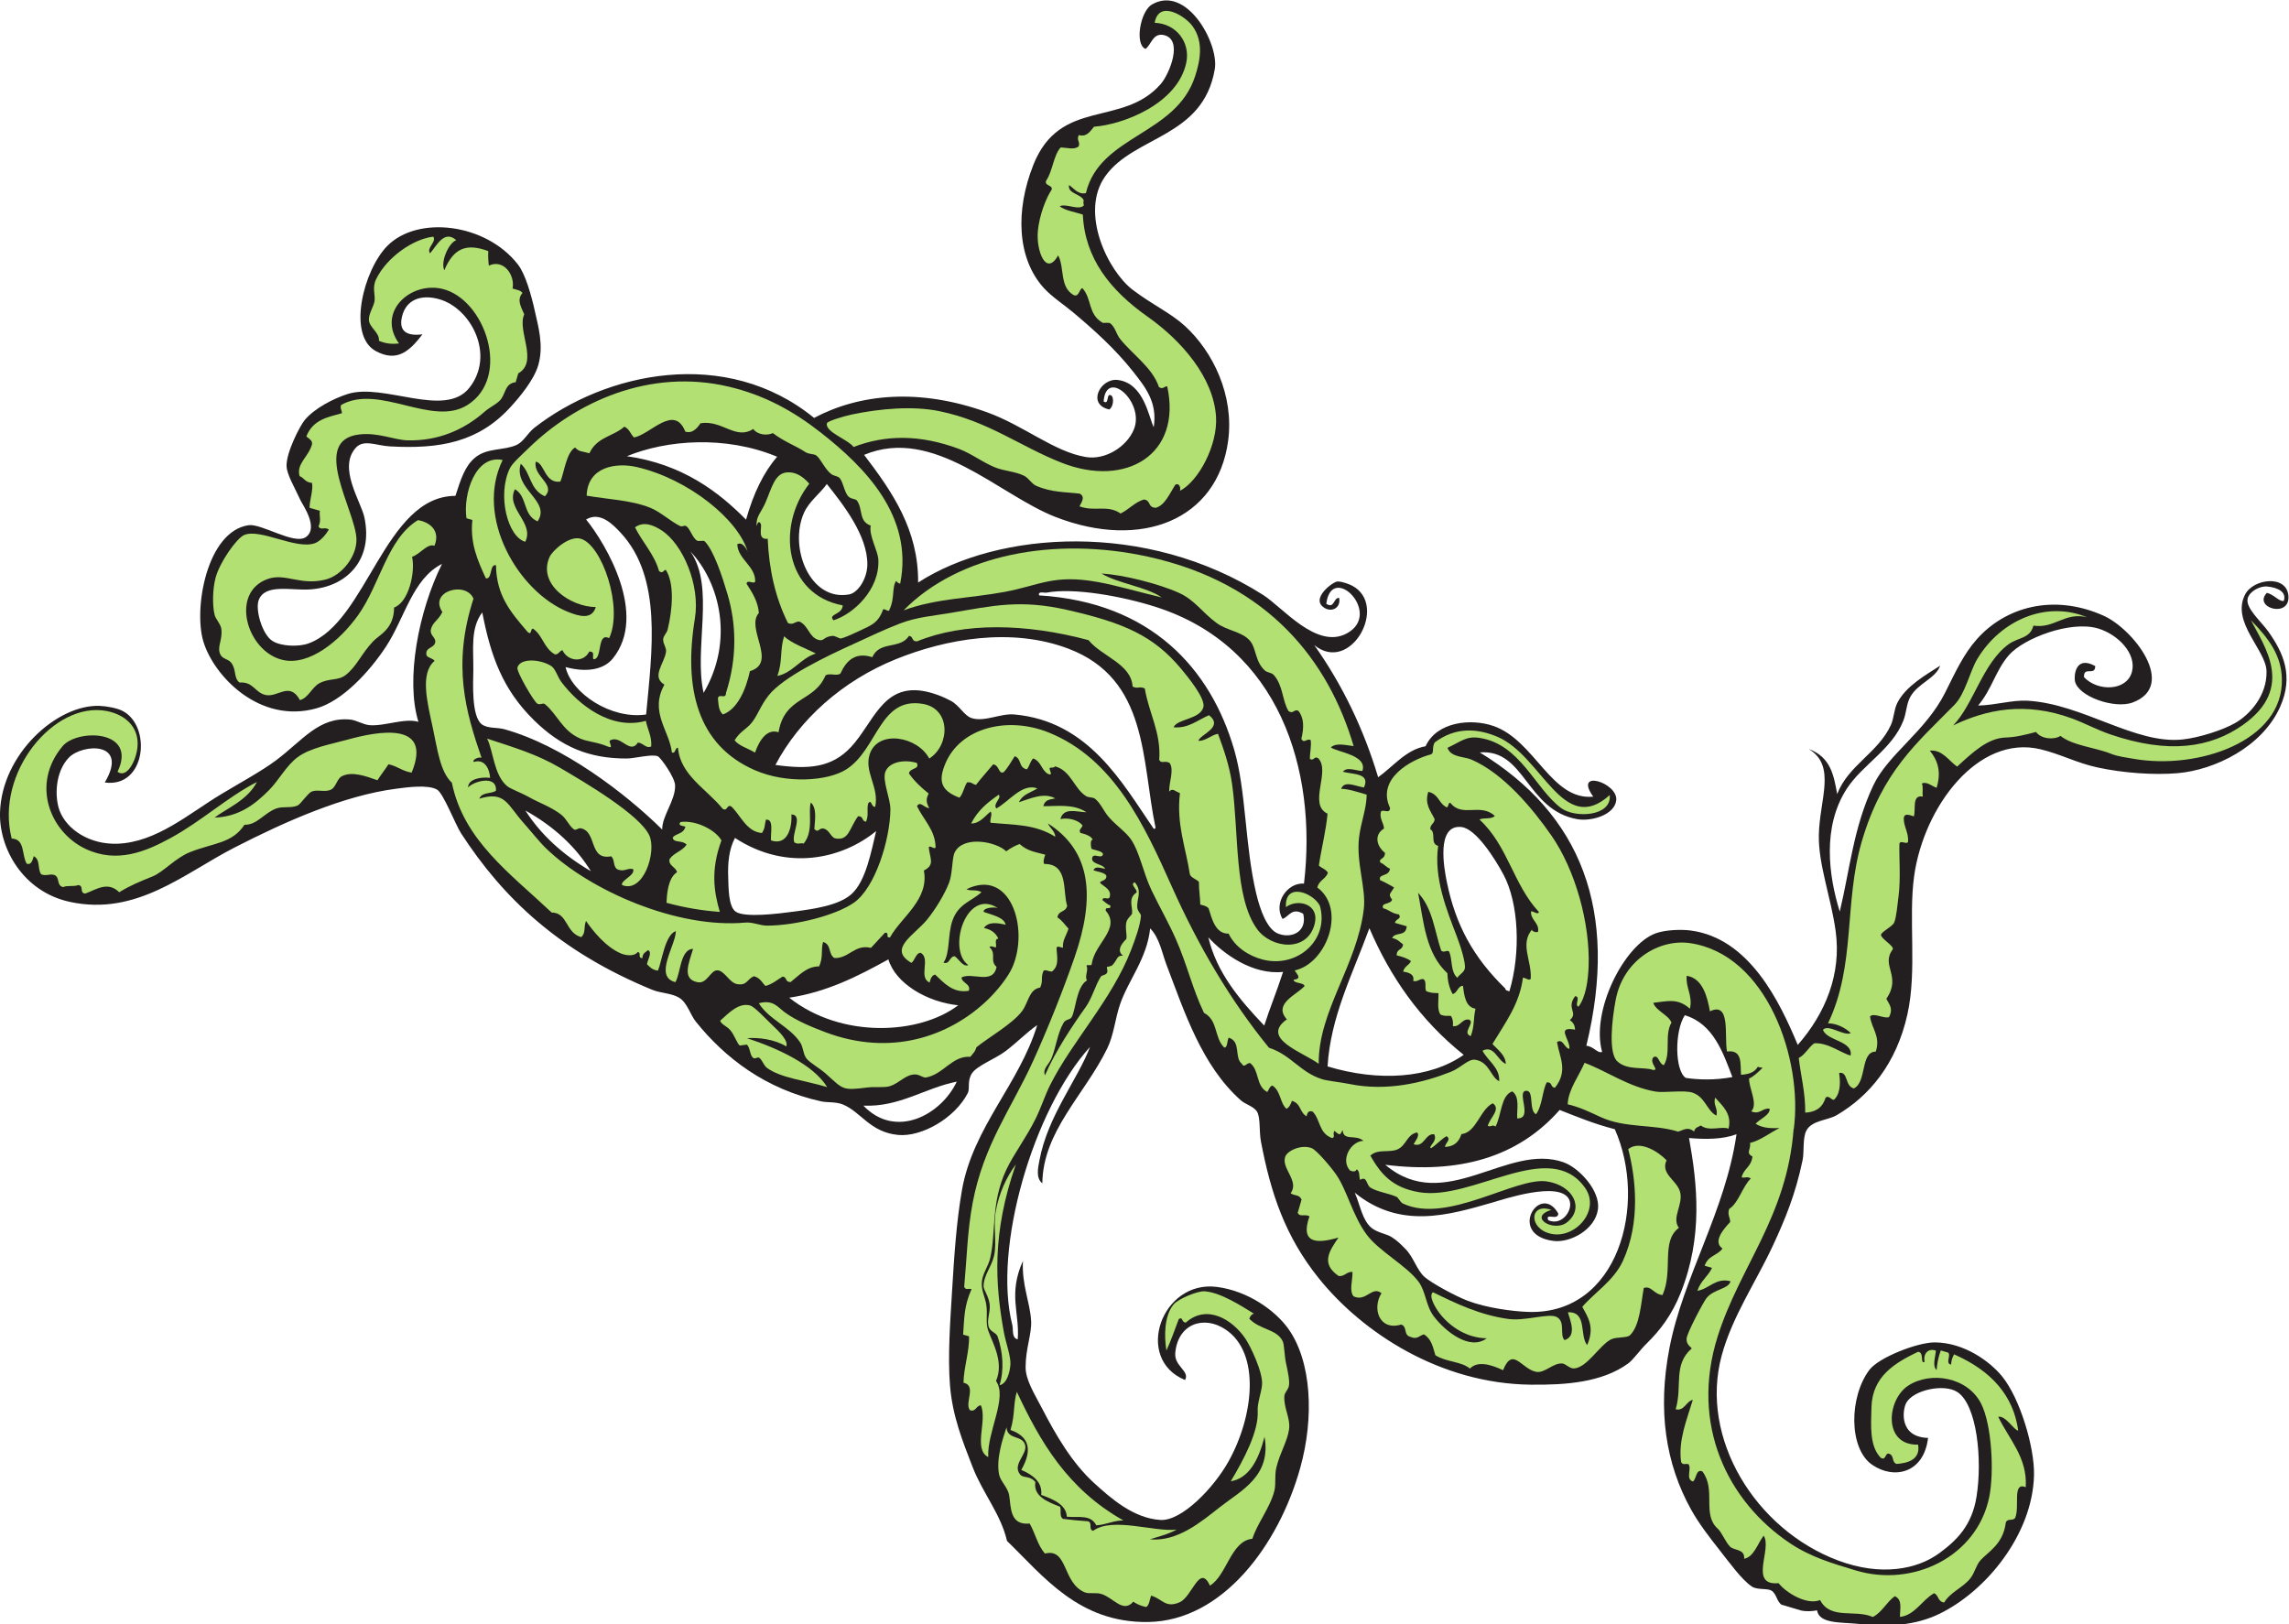
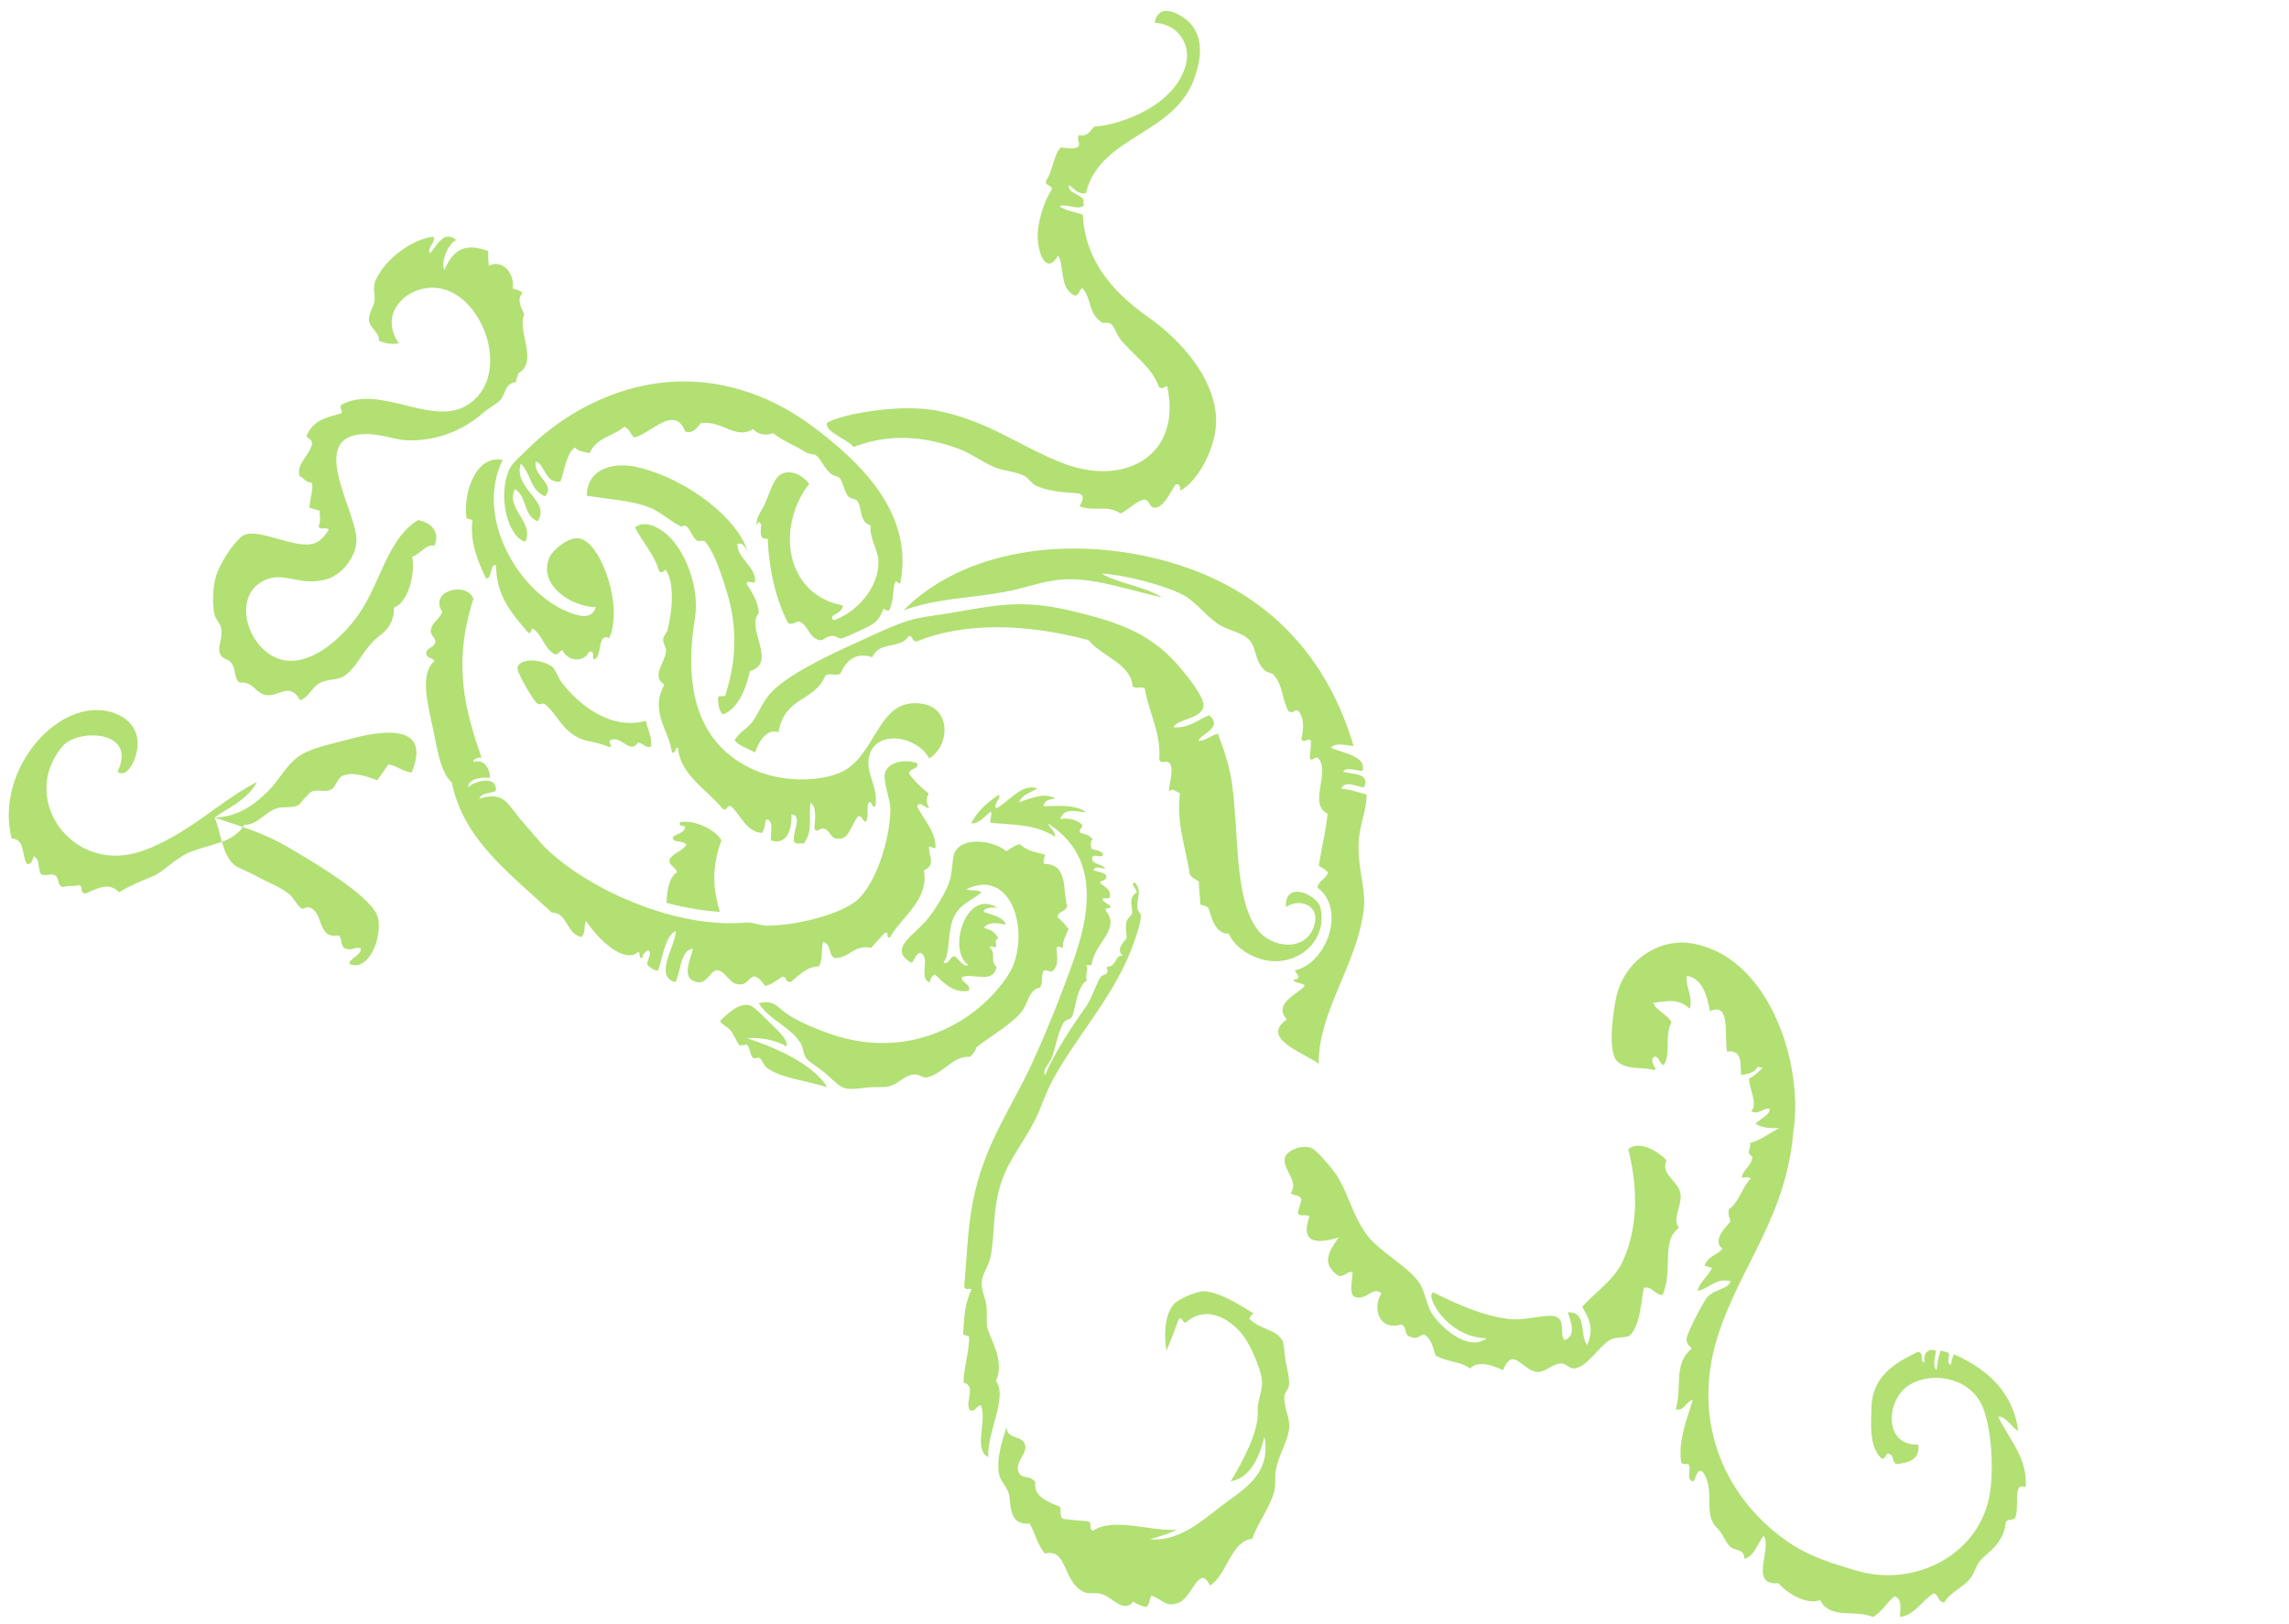
<svg xmlns="http://www.w3.org/2000/svg" viewBox="0 0 752.733 534.28" height="534.28" width="752.733" xml:space="preserve" id="svg2" version="1.1">
  <defs id="defs6" />
  <g transform="matrix(1.333,0,0,-1.333,0,534.28)" id="g10">
    <g transform="scale(0.1)" id="g12">
-       <path id="path14" style="fill:#231f20;fill-opacity:1;fill-rule:evenodd;stroke:none" d="m 5592.44,2545.33 c -35.64,-36.62 57.35,-63.77 53.05,-7.55 -4.04,52.98 -86.53,42.9 -106.82,3.54 -35.23,-68.3 51.41,-136.77 52.81,-189.09 1.61,-60.34 -41.3,-107.18 -76.64,-127.67 -30.62,-17.76 -89.41,-36.61 -130.33,-40.99 -117.77,-12.57 -245.66,87.73 -382.62,95.61 -38.06,2.18 -79.23,-11.17 -121.85,-11.89 34.02,40.51 43.44,87.11 75.57,124.03 36.68,42.13 152.85,86.45 220.5,66.04 49.67,-14.98 95.22,-62.47 83.28,-107.12 -12.67,-47.4 -84.06,-49.1 -118.22,-12.94 -1.37,28.48 27.72,1.45 27.72,27.44 -49.48,27.2 -52.44,-24.44 -50.16,-36.7 7.17,-38.28 97.7,-69.86 142.36,-53.28 111.18,41.27 1.86,181.37 -71.79,214.29 -124.05,55.4 -242.78,21.13 -313.13,-58.82 -32.81,-37.28 -52.42,-80.97 -77.69,-131.31 -48.15,-95.9 -140.49,-151.36 -177.07,-228.65 -48.91,-103.32 -57.86,-207.64 -82.76,-311.38 -27.69,88.68 -43.49,208.99 17.13,302.85 38.36,59.39 112.29,97.69 139.83,168.46 7.55,19.46 7.52,41.15 16.93,58.22 18.73,33.99 62.77,45.44 73.79,77.19 -34.08,-22.04 -84.55,-50.04 -105.61,-91.6 -8.49,-16.76 -8.42,-38.21 -15.88,-54.58 -31.38,-68.69 -105.54,-99.63 -132.55,-170.59 -8.29,45.38 -15.63,91.27 -70.24,111.22 68.97,-41.55 26.58,-124.17 24.98,-212.49 -1.33,-72.79 29.96,-152.97 41.51,-237.03 14.51,-105.83 -25.32,-202.95 -93.54,-280.62 -44.14,105.76 -119.16,263.82 -265.1,282.4 -20.9,2.66 -59.84,2.08 -84.88,-6.87 -78.3,-27.96 -161,-192.17 -132.62,-292.9 -11.52,-4.09 -20.49,13.64 -38.96,15.29 81.03,333.86 -13.32,571.42 -262.89,723.78 112.13,8.97 114.1,-141.93 240.17,-164.65 35.02,-6.31 92.95,10.49 96.53,46.89 4.23,43.41 -106.61,77.77 -56.7,8.61 -103.46,-10.16 -143.48,138 -245.34,174.03 -56.13,19.87 -140.78,10.82 -168.37,-49.65 -48.3,-8.51 -78.93,-49.23 -116.98,-76.46 -35.48,118.08 -87.5,227.07 -157.63,326.11 89.63,-73.42 183.82,98.37 93.88,146.32 -6.36,3.41 -24.25,10.6 -36.38,10.59 -11.18,-0.01 -70.06,-44.01 -31.02,-65.95 18.01,-10.12 39.42,1.31 34.98,25.33 -14.24,1.82 -11.17,-27.87 -31.81,-14.41 13.14,104.26 141.81,-25.38 49.6,-73.64 -74.06,-38.76 -156.99,64.56 -205.11,95.24 -288.93,184.06 -654.19,158.49 -851.42,30.78 1.13,130.01 -63.7,223.83 -133.23,315.06 171.64,71.96 332.53,-99.03 472.38,-153.32 211.63,-82.14 399.26,-7.39 425.67,187.88 15.07,111.51 -36.84,219.82 -106.86,283.68 -34.92,31.86 -79.49,51.85 -128.13,88.61 -61.4,46.4 -131.83,190.57 -68.34,280.38 71.29,100.83 241.65,94.57 270.42,264.63 10.64,62.89 -69.52,208.84 -154.85,159.52 -29.3,-16.93 -43.18,-98.7 -16.15,-109.74 14.51,10.1 18.12,40.36 45.45,34.12 48.81,-11.15 13.14,-96.48 -7.36,-120.2 -93.95,-108.67 -248.56,-32.88 -314.87,-200.39 -44.49,-112.38 -40.39,-230.26 26.08,-303.58 19.52,-21.54 49.31,-40.72 73.09,-60.74 50.21,-42.31 102.54,-89.01 147.09,-145.44 31.23,-39.55 60.29,-76.32 50.85,-137.15 -12.44,24.97 -24.05,108.34 -88.42,116.51 -43.34,5.51 -77.48,-60.79 -21.19,-72.76 9.8,6.27 11.84,26.83 5.9,33.8 -14.86,10.37 -4.99,-24.31 -19.85,-13.95 5.96,83.11 102.19,-1.44 74.61,-69.08 -17.18,-42.11 -69.83,-76.24 -118.5,-68.12 -78.94,13.18 -152.8,77.69 -244.1,110.53 -167.09,60.1 -314.08,45.54 -426.35,-14.02 -217.61,177.35 -514.52,112.6 -689.81,-24.15 -16.64,-12.98 -26.64,-34.56 -43.92,-42.46 -32.29,-14.76 -73.92,-6.14 -104.27,-32.79 -23.24,-20.4 -33.24,-50.65 -46.78,-92.94 -174.76,-0.4 -217.905,-311.82 -362.533,-364.11 -24.676,-8.92 -67.832,-7.32 -88.973,6.17 -25.426,16.22 -42.602,77.38 -33.859,100.63 15.609,41.46 79.867,23.5 126.089,26.43 90.832,5.77 157.129,72.75 134.661,177.87 -8.461,39.6 -65.969,122.35 -20.997,171.87 19.352,21.31 50.446,5.12 83.813,3.22 123.989,-7.07 218.059,10.79 296.129,95.34 22.49,24.37 59.59,68.04 70.27,105.84 13.71,48.47 -0.59,95.88 -8.71,132.77 -8.59,39.04 -23.25,91.05 -41.58,114.72 -78.93,101.86 -246.75,121.83 -321.968,46.36 -59.039,-59.22 -100.372,-221.72 -28.364,-260.1 51.844,-27.64 82.462,-0.66 114.722,41.58 -36.22,-4.73 -58.944,5.74 -50.792,42.42 9.542,43.04 46.752,56.97 91.822,44.3 79.03,-22.19 139.1,-137.87 74.38,-218.98 -60.55,-75.88 -211.061,13.59 -300.409,-15.16 -33.398,-10.74 -80.793,-34.49 -105.469,-64.02 -11.219,-13.46 -45.547,-79.1 -44.801,-113.25 0.457,-20.96 19.25,-51.82 34.461,-85.01 4.899,-10.72 45.918,-67.85 13.075,-90.63 -28.598,-19.85 -109.372,34.06 -141.434,29.32 -102.645,-15.16 -136.156,-205.41 -111.262,-287.28 26.035,-85.59 139.379,-204.27 279.746,-164.31 62.754,17.87 129.434,89.25 170.43,151.66 46.336,70.51 65.863,168.03 138.433,204.39 -58.2,-117.07 -90.22,-286.25 -58.15,-389.57 -34.295,9.98 -83.904,-11.43 -120.799,-8.24 -15.164,1.3 -32.535,12.33 -47.293,13.76 -77.25,7.47 -117.796,-51.59 -183.207,-100.59 -34.98,-26.19 -86.531,-54.19 -134.703,-83.12 -79.566,-47.79 -159.847,-119.14 -256.695,-122.61 -67.039,-2.39 -124.051,34 -142.223,80.87 -13.007,33.52 -11.597,96.16 22.52,131.57 33.207,34.49 149.422,41.28 88.695,-61.33 101.781,-14.03 116.328,139.54 43.57,176.75 -13.964,7.13 -39.972,11.57 -55.636,12.25 C 141.645,2270.98 3.855,2147.99 0,2002.71 c -2.32,-87.05 56.051,-194.89 172.742,-219.98 164.156,-35.32 281.199,70.23 406.153,134.34 128.125,65.74 270.164,128.04 397.343,144.8 28.142,3.72 79.242,10.95 102.012,-2.06 15.5,-8.86 45.11,-86.18 59.32,-108.04 104.42,-160.7 242.67,-291.8 471.74,-385.97 19.76,-8.11 47.15,-8.28 65.49,-19.06 20.66,-12.16 27.97,-42.27 41.86,-59.54 72.54,-90.17 172.26,-166.52 309.77,-196.74 13.11,-2.89 36.29,-0.64 53.05,-7.56 44.73,-18.43 66.79,-68.38 136,-75.11 57.97,-5.63 140.57,41.4 172.29,103.76 5.29,10.4 -2.14,29.91 10.13,48.36 12.75,19.19 58.86,36.23 83.03,54.77 30.58,23.43 51.48,45.89 77.88,64.15 -44.18,-145.72 -158.6,-251.88 -185.77,-407.68 -13.92,-79.81 -19.24,-165.947 -24.13,-245.552 -4.96,-80.996 -10.98,-163.762 -5.34,-235.246 6.03,-76.297 31.36,-138.743 55.74,-201.719 24.98,-64.578 69.87,-116.66 84.97,-182.598 89.56,-86.883 177.36,-202.644 348.26,-200.051 183.75,2.793 322.09,190.168 375.1,380.188 34.8,124.734 28.2,263.418 -30.04,344.211 -31.64,43.914 -98.28,92.371 -175.41,102.371 -136.86,17.734 -205.45,-177.703 -78.69,-229.68 12.38,22.102 -26.74,33.684 -24.14,66.235 5.66,71.004 69.02,94.871 123.65,58.718 87.32,-57.785 70.21,-213.836 7.73,-325.879 -36.27,-65.078 -115.68,-147.871 -168.32,-144.375 -66.63,4.395 -121.55,53.196 -162.98,90.848 -54.96,49.961 -94.67,118.789 -128.17,183.344 -18.85,36.316 -41.23,71.082 -41.13,102.742 0.14,47.363 15.4,81.231 13.59,114.445 -2.54,46.25 -23.42,88.27 -20.09,147.926 -37.21,-82.586 -7.68,-128.531 -12.94,-193.562 -15.26,2.785 -10.52,24.343 -13.35,35.461 -48.47,189.91 51.7,531.173 191.83,686.113 -30.94,-81.23 -104.34,-170.27 -124.74,-279.41 -3.41,-18.21 -9.81,-43.96 7,-57.3 1.45,128.55 103.94,218.22 159.89,332.33 16.75,34.18 19.44,73.1 31.77,109.15 20.49,59.94 66.58,112.83 74.33,187.53 23.39,-23.58 29.11,-60.6 40.66,-90.76 43.37,-113.17 85.93,-247.27 183.12,-333.52 11.27,-10 31.29,-14.74 39.43,-27.27 9.54,-14.68 5.2,-48.48 10.04,-73.95 24.44,-128.84 59.89,-234.507 142.5,-337.488 108.75,-135.562 301.06,-260.515 523.36,-262.859 85.24,-0.898 175.55,5.215 240.22,52.422 12.58,9.187 28.65,32.676 46.05,49.734 32.5,31.875 61.9,69.817 83.91,125.539 54.49,137.942 40.84,266.032 20.12,380.922 40.64,-3.63 83.39,-3.44 117.14,9.3 -27.48,-190.14 -131.46,-350.894 -165.54,-528.015 -29.36,-152.578 -9.83,-284.355 53.71,-398.457 18.26,-32.761 42.65,-64.953 69.76,-99.238 23.73,-30 55.69,-74.617 80.24,-90.449 13.67,-8.809 38.05,-3.523 48.36,-10.137 12.62,-8.066 12.75,-27.391 25.33,-34.988 -2.79,1.68 43.12,-12.871 47.3,-13.781 13.74,-2.949 27.25,-1.855 39.56,0.332 5.01,-33.742 60.44,-29.063 100.82,-33.301 78.28,-8.203 141.77,-3.77 200.5,24.512 114.48,55.109 230.37,195.106 233.87,342.363 1.6,68.23 -34.45,189.758 -78.94,243.996 -30.63,37.332 -93.56,82.832 -165.12,83.582 -43.2,0.461 -138.81,-37.363 -161.68,-67.383 -50.65,-66.394 -51.9,-194.726 6.64,-234.773 53.71,-36.758 127.32,-20.969 137.73,66.453 -71.87,1.902 -63.53,68.847 -53.69,86.672 17.46,31.629 93.22,48.023 126.1,26.441 48.45,-31.824 61.87,-166.707 47.11,-258.406 -11.47,-71.262 -48.99,-107.551 -91.78,-139.043 -54.69,-40.242 -144.18,-57.695 -249.92,-18.02 -203.54,76.379 -342.43,301.528 -286.9,505.813 26.31,96.789 84.02,180.265 126.27,271.074 30.18,64.844 56.19,127.873 73.4,211.483 4.08,19.77 -0.39,53.97 9.22,72.29 13.32,25.4 52.93,25.33 74.1,37.65 81.21,47.24 147.85,127.05 175.1,248.96 24.41,109.32 1.89,236.86 16.77,342.41 23.87,169 156.57,349.06 311.8,311.8 49.42,-11.88 89.61,-33.94 140.82,-44.94 62.95,-13.54 138.42,-19.05 197.21,-14 92.13,7.89 208.81,65.17 252.73,163.22 34.18,76.25 8.3,133.78 -28.73,185.96 -17.99,25.32 -57.03,58.27 -51.13,81.98 4.2,16.87 29.39,31.17 48.05,29.42 26.5,-2.46 48.63,-13.52 40.93,-35.6 -11.21,-2.09 -24.45,15.96 -41.54,19.99 z m -4134.7,-686.76 c -36.77,59.27 -89.79,109.64 -161.65,149.66 37.64,-58.8 91.46,-108.74 161.65,-149.66 z m -11.82,867.74 c 49.03,-60.52 152.81,-235.39 65.97,-342.83 -22.2,-27.47 -63.99,-35.5 -116.7,-21.28 14.77,-64.91 112.48,-129.68 198.77,-117.06 14.74,158.06 40.14,337.86 -62.83,448.47 -18.83,20.23 -50.64,53.45 -85.21,32.7 z m 914.4,-1387.02 c -79.03,-15.68 -140.64,-63.06 -230.36,-59.24 80.19,-83.85 192.22,-22.23 230.36,59.24 z m 3.54,188.41 c -77.02,7.93 -154.7,53.92 -172.24,113.28 -75.73,-42.09 -153.17,-81.05 -244.59,-94.57 128.05,-101.5 320.63,-91.7 416.83,-18.71 z m -202.41,429.9 c -82.38,-67.85 -219.31,-101.3 -348.31,-17 -14.99,-28.18 -18.06,-62.91 -16.63,-97.79 0.86,-20.7 -0.37,-71.8 18.84,-84.4 22.57,-14.8 102.21,-5.14 146.27,0.83 45.19,6.11 107.3,14.57 138.67,42.51 36.45,32.46 49.44,108.09 61.16,155.85 z m -458.26,689.87 c 61.7,-88.38 7.76,-240.28 32.61,-348.9 75.49,128.56 40.41,271.72 -32.61,348.9 z m -69.53,-686.2 c -0.84,33.33 33,72.12 31.78,109.14 -0.66,20.01 -35.5,68.24 -42.33,71.52 -13.44,6.47 -58.3,-5.29 -76.54,-5.34 -93.09,-0.25 -161.77,28.21 -229.08,94.32 -77.65,76.29 -106.8,158.27 -127.76,266.09 -29.74,-39.17 -21.38,-91.02 -22.04,-143.55 -0.36,-28 -5.19,-112.24 20.67,-132.31 14.32,-11.1 37.87,-7.32 55.64,-12.25 144.6,-40.11 298.52,-157.66 389.66,-247.62 z m 2640.11,-610.7 c -22.48,58.16 -46.15,131.31 -117.4,152.57 -25.57,-39.24 -24.83,-136.89 2.36,-154.6 29.77,-4.67 72.25,-6.16 115.04,2.03 z m -550.18,211.46 c 28.48,95.04 23.4,217.26 -14.68,288.44 -20.34,37.96 -67.62,113.53 -104.05,117.11 -62.34,6.14 -42.36,-102.21 -35.54,-135.68 21.85,-107.38 66.21,-186.91 144.43,-263.04 -0.66,-4.45 5.72,-5.01 9.84,-6.83 z m -345.35,155.8 c -42.24,-115.35 -95.66,-218.11 -103.2,-340.94 126.33,-38.34 252.48,-29.77 335.86,28.51 -108.79,86.98 -181.7,193.68 -232.66,312.43 z m 605.47,-495.94 c -50.64,12.95 -92.79,30.56 -136.13,47.52 -103.46,-117.77 -249.47,-158.02 -430.1,-135.27 147.05,-124.63 300.68,55.61 439.88,6.13 37.89,-13.45 90.63,-69.82 84.79,-115.45 -6.56,-51.09 -69.02,-83.785 -109.71,-78.57 -115.88,14.863 -32.71,146.39 11.8,67.61 -0.61,-18.926 -33.85,3.18 -24.55,-16.536 34.26,-15.476 63.96,27.796 50.74,52.326 -24.47,45.44 -163.57,-1.42 -187.95,-8.44 -109.67,-31.61 -228.57,-66.862 -340.29,24.07 13.47,-30.48 18.42,-68.276 41.74,-87.128 14.27,-11.543 36.3,-14.351 48.8,-22.105 14.05,-8.703 23.6,-18.625 34.73,-29.836 19.69,-19.844 27.87,-52.195 47.03,-68.945 17.72,-15.489 76.58,-47.278 105.37,-58.301 47.64,-18.25 111.72,-26.426 149.77,-27.813 223.42,-8.164 295.84,266.618 214.08,450.738 z m -768.73,531.63 c -28.38,16.42 -34.78,-7.19 -51.07,-12.77 -23.28,38.88 11.75,90.28 53,87.19 33.15,280.94 -61.19,585.4 -365.64,682.65 -83.52,26.67 -203.19,48.05 -269.97,35.17 -3.84,-0.74 -21.95,4.48 -17.73,-6.68 276.35,-17.24 422.97,-180.88 481.14,-380.8 29.92,-102.85 26.11,-237.04 54.45,-355.26 9.51,-39.71 26.54,-88.12 54.16,-98.64 34.75,-13.27 72.15,6.18 61.66,49.14 z m -49.65,-143.42 c -74.72,-8.21 -147.28,44.43 -184.35,85.24 20.41,-86.61 76.6,-153.57 137.89,-217.73 13.53,42.63 30.23,82.28 46.46,132.49 z m -319.39,353.45 c 2.91,-1.57 3.85,0.43 4.7,2.58 -34.89,166.35 -17.38,366.41 -214.86,441.43 -140.76,53.47 -302.42,24.04 -425.9,-25.99 -131.87,-53.44 -237.77,-148.58 -296.95,-260.86 82.64,-11.48 139.1,-6.67 186.56,44.36 54.16,58.24 77.08,152.88 174.55,138.62 26.31,-3.85 53.26,-14.86 71.7,-24.82 21.27,-11.48 32.92,-36.5 50.8,-42.42 31.85,-10.54 71.41,11.8 105.19,8.85 184.32,-16.08 267.45,-170.07 344.21,-281.75 z m -806.19,850.37 c -15.64,-22.68 -43.22,-42.29 -56.05,-70.52 -38.46,-84.57 13.73,-219.62 110.91,-201.99 22.17,4.03 44.78,38.98 45.12,73.69 0.73,71.65 -60.25,149.02 -99.98,198.82 z m -122.51,67.24 c -128.19,53.28 -273.31,41.38 -370.59,1.32 137.41,-19.65 226.78,-88.48 293.82,-156.57 18.26,65.11 43.67,117.16 76.77,155.25 v 0" />
-       <path id="path16" style="fill:#b2e073;fill-opacity:1;fill-rule:evenodd;stroke:none" d="m 2012.68,2395.56 c -26.8,13.82 -59.13,24.59 -78.38,42.55 -10.88,-35.51 -3.02,-60.75 -16.63,-97.77 37.8,7.25 58.92,44.87 95.01,55.22 v 0" />
-       <path id="path18" style="fill:#b2e073;fill-opacity:1;fill-rule:evenodd;stroke:none" d="m 5553.07,2477.86 c 30.62,-61.55 111.03,-166.22 -20.02,-258.6 -79.94,-56.31 -183.01,-72.28 -326.49,-23.35 -33.24,11.34 -64.2,28.21 -95.06,39.52 -115.33,42.27 -211.56,22.09 -293.12,-17.28 50.62,52.17 72.97,154.51 137.36,200.75 23.32,16.73 52.6,13.39 60.63,45.51 52.22,-7.95 77.05,34.08 132.28,20.68 -101.91,42.23 -213.94,-8.28 -270.64,-102.77 -18.62,-31.02 -29.47,-85.96 -56.78,-113.7 -92.56,-94.07 -177.54,-164.12 -228.09,-336.15 -44.74,-152.24 -14.25,-304.36 -83.45,-449.29 20.76,0 43.4,-11.29 56.11,-24.23 -16.91,-8.2 -55.74,23.56 -68.67,8.14 10.49,-27.86 74.04,-26.6 68.38,-63.33 -20.74,4.24 -55.24,32.44 -89.88,30.13 -13.91,-9.95 -22.95,-28.75 -38.19,-36.25 5.35,-44.96 16.64,-86.63 15.98,-134.89 22.71,1.32 41.72,9.41 50.15,36.7 8.97,8.93 17.07,-11.25 22.89,-2.71 15.77,16.85 13.05,47.15 10.73,63.98 22.61,4.22 13.47,-32.61 36.25,-38.19 32.58,16.02 15.62,90.82 54.06,90.82 12.44,38.41 -10.74,57.28 -14.14,86.98 10.04,9.6 34.14,-6.51 46.84,-1.78 11.54,22.63 -0.81,32.17 -6.55,45.31 38.6,56.03 -14.86,81.34 15.71,121.73 4.12,8.28 -29.69,26.79 -28.97,36.05 0.55,7 28.16,20.39 32.42,30.04 5.51,12.41 8.32,45.37 10.73,63.96 5.76,44.59 1.28,97.13 2.2,129.6 1.58,11.98 17.48,-2.13 21.37,5.61 1.95,22.48 -10.72,36.92 -10.63,58.36 1.66,13.64 13.99,7.92 25,4.56 5.3,18 -5.35,54.25 22.11,48.82 -2.05,10.09 1.72,23.36 -2.44,32.28 12.07,5.72 24.98,-6.62 36.39,-10.58 12.42,40.44 2.21,68.46 -16.72,91.68 31.19,3.22 47.75,-26.27 67.46,-39.36 37.4,34.4 75.57,70.57 119.55,71.75 24.98,0.65 50.02,7.13 75.02,13.67 13.11,-18.09 45.2,-19.65 60.33,-9.67 30,-24.2 86.92,-28.61 125.24,-44.34 15.51,-6.38 38.96,-9.35 55.62,-12.26 157.72,-27.5 369.4,42.97 365.34,197.54 -1.47,56.21 -30.02,97.13 -76.31,144.56 z M 3568.26,1204.69 c 12.87,-7.33 -1.6,-15.38 -3.75,-26.51 18.97,0.68 33.83,8.86 40.74,31.54 37.43,4.23 45.92,61.12 77.41,76.13 21.32,-14.56 -8.21,-36.99 -12.23,-55.65 8.32,-4.04 9.84,4.36 19.24,-1.65 15.25,31.31 12.89,76.14 41.03,86.73 19.09,-13.97 11.04,-42.84 12.15,-66.69 41.17,-1.53 -4.9,69.78 23.77,68.07 17.97,-1.07 4.61,-48.31 22.62,-57.89 16.07,21.02 15.84,61.2 26.93,78.98 14.73,-0.06 7.74,-12.05 19.71,-13.63 33.85,42.14 10.92,76.01 5.25,112.92 15.49,9.3 17.17,-14.84 30.63,-16.81 2.01,23.61 -34.53,56.21 13.77,47.31 -0.04,10.16 -4.34,17.99 -12.89,23.49 22.09,18.42 -9.89,28.77 13.3,59.27 14.67,-2.12 -2.99,-22.03 8.2,-26.08 17.83,23.31 23.65,64.18 24.94,99.32 3.95,105.37 -32.56,237.62 -91.56,322.63 -45.94,66.21 -118.36,153.83 -197.87,187.86 -18.34,7.82 -50.51,5 -58.69,28.91 33.51,15.61 45.9,29.29 78.2,24.6 101.29,-14.72 137.89,-125.63 202.15,-173.3 34.24,-25.4 125.19,-21 119.86,32.19 -115.43,-104.46 -166.76,97.58 -277.75,144 -48.93,20.48 -102.46,24.61 -154.14,-14.32 -7.29,-12.94 -0.84,-24.95 -8.48,-29.1 -52.23,-13.85 -135.29,-61.38 -101.64,-132.23 -0.1,-16.5 -17.23,-2.03 -22.42,-9.28 -4.28,-17.6 6.7,-26.87 7.6,-41.66 -26.04,-16.11 -17.54,-44.61 2.3,-59.86 0.59,-17.36 -17.3,-13.12 -11.05,-24.41 10.13,-3.61 13.22,-11.07 23.34,-14.69 -1.37,-20.47 -30.08,-12.11 -24.09,-28.51 12.72,-5.25 23.03,-11.82 34.26,-17.86 -8.55,-16.26 -15.82,-15.76 -4.82,-30.18 -3.91,-12.89 -28.48,-6.59 -21.96,-21.22 15.12,-3.93 20.94,-12.96 38.95,-15.29 7.05,-12.31 -7.64,-9.68 -9.98,-20.77 9.69,-2.83 19.39,-5.66 29.1,-8.47 -2.4,-27.17 -27.87,-12.37 -36.05,-28.97 13.69,-2.68 19.04,-9.93 26.99,-15.75 -1.62,-15.63 -15.39,-9.12 -15.76,-27 14.27,-3.38 26.85,-7.66 35.31,-14.23 -5.12,-11.06 -15.88,-11.87 -19.38,-25.93 17.84,-2.43 28.42,-8.84 24.87,-23.01 10.88,-3.12 15.13,5.86 25.02,4.54 9.27,-6.09 2.22,-21.18 7.13,-29.69 12.05,-5.24 20.82,-4.49 30.17,-4.84 0.7,-17.94 -3.83,-38.77 4.42,-52.58 11.21,-5.57 17.65,-2.46 26.52,-3.79 4.33,-6.79 5.66,-15.24 4.57,-25 18.03,-3.15 22.07,19.17 40.16,15.94 15.66,-7.14 -19.13,-32.93 3.96,-40.63 9.82,25.78 6.02,44.06 11.78,67.62 -24.77,3.8 -27.91,32.04 -30.96,56.37 -12.48,0.48 -14.28,-18.5 -25.59,-20.18 -8.1,14.91 -12.46,31.87 -12.75,51.07 -53.91,49.88 -58.61,126.77 -72.4,198.68 36.05,-38.29 40.51,-93.93 57.05,-142.91 9.41,-6 10.94,2.39 19.26,-1.65 9.39,-20.32 2.67,-49.5 20.5,-65.17 4.44,7.75 15.94,12.84 18.33,22.28 3.26,12.99 -10.22,55.43 -19.93,80.79 -24.61,64.42 -56.72,142.51 -45.72,222.49 -21.01,5.77 -3.93,32.49 -19.57,41.2 0.76,13.47 9.49,12.42 11.06,24.41 -9.52,20.25 -25.69,36.86 -15.81,67.75 24.75,-5.76 24.91,-25.05 40.94,-35.6 11.29,-9.41 5.8,11.72 14.08,7.74 28.81,-36.33 74.07,1.36 109.16,-31.78 -9.33,-8.99 -26.64,-3.45 -38.04,-8.66 70.19,-64.37 83.28,-160.09 146.7,-228.2 -1.7,-8.05 -13.38,2.12 -19.24,1.67 -2.19,-20.56 19.63,-27.95 17.44,-48.49 0.88,-6.67 -18.87,-0.91 -14.55,4.23 -31.17,-36.69 -1.52,-75.54 -3.71,-121.26 -1.7,-8.07 -13.4,2.1 -19.26,1.66 -8.5,-65.36 -43.79,-111.25 -75.25,-163.59 13.79,-14.84 32.03,-27.25 33.06,-49.09 -21.31,8.73 -28.38,47.27 -57.61,32.55 13.18,-25.34 43.08,-41.54 41.25,-75.15 -20.57,8.69 -24.32,48.13 -59.58,52.88 -16.97,2.27 -34.82,-19.94 -60.01,-29.89 -67.23,-26.59 -157.02,-48.87 -249.48,-29.99 -21.17,4.31 -54.37,7.67 -67.59,11.78 -54.46,16.89 -76.82,60.12 -131.31,77.69 -95.32,116.79 -174.61,251.93 -239.53,397.3 -67.83,151.82 -143.22,315.67 -303.64,380.45 -102.2,41.25 -217.77,11.69 -254.92,-75.78 -19.58,-46.13 -9.26,-68.24 34.45,-85.01 8.52,8.62 11.64,27.06 18.93,37.9 12.65,0.74 8.33,-2.07 21.83,-6.34 13.68,17.77 28.36,33.71 42.42,50.79 15.99,-2.21 12.62,-25.16 25.93,-19.37 10.4,10.72 18.4,25.85 27.26,39.42 17.9,-6.48 8.52,-27.94 30.02,-32.44 6.22,7.21 8.7,21.28 15.75,26.99 20.28,-8.22 19.22,-28.17 36.25,-38.17 14.4,-6.05 2.56,9.17 4.23,14.54 3.85,2.28 10.6,-0.73 13.03,4.1 39.66,-10.31 47.09,-55.49 77.19,-73.77 6.01,-3.64 16.39,-2.01 21.84,-6.34 14.09,-11.26 20.25,-29.5 34.13,-45.46 17.49,-20.18 42.33,-36.7 54.9,-55.46 21.49,-32.08 29.46,-81.65 50.38,-125.17 19.62,-40.83 42.57,-80.97 59.78,-120.02 27.97,-63.5 41.06,-122.96 69.36,-181.99 35.23,-18.36 24.98,-61.69 50.05,-85.61 8.6,-0.82 6.7,17.5 11.06,24.4 31.46,-10.25 12.58,-48.12 32.46,-64.71 5.9,-11.25 11.41,2.86 20.31,1.98 23.75,-18.55 13.28,-55.88 42.35,-71.51 3.88,5.88 6.27,14.57 12.56,16.06 21.05,-13.91 17.81,-41.15 34.6,-57.42 6.51,2.98 10.53,10.5 13.62,19.71 22.99,-6.75 18.47,-28.59 36.25,-38.17 1.74,9.8 5.88,15.25 15.15,11.37 19.34,-19.96 14.46,-53.21 48.07,-65.3 8.87,4.96 -0.23,7.21 5.31,18.19 13.95,-12.57 13.99,-10.75 20.3,1.98 1.83,-28.68 31.34,-9.48 51.4,-26.8 -31.33,-0.87 -57.44,-46.93 -33.16,-73.22 8.01,-3.45 13.94,-3.12 16.68,3.03 8.36,-5.61 4.92,-17.67 8.2,-26.06 18.03,10.55 14.18,-11.98 25.92,-19.39 16.62,-10.46 44.24,-13.46 64.43,-22.7 3.42,-1.57 9.16,-13.44 15,-16.22 109.34,-51.924 278.09,66.06 355.28,54.44 65.5,-9.85 93.61,-66.81 49.47,-101.215 -31.92,-24.856 -97.58,12.835 -38.36,30.895 -52.97,19.33 -58.24,-45.649 -1.35,-58.806 59.51,-13.757 124.1,57.506 84.38,113.566 -87.82,123.89 -277.25,-33.75 -409.71,-10.97 -67.42,11.6 -94.79,46.57 -119.79,90.13 18.4,17.65 47.41,6.12 67.76,15.79 21.52,10.23 22.46,36.57 47.58,41.41 7.91,-7.72 -5.71,-22.52 -8.48,-29.11 26.29,-8.91 27.89,27.11 50.61,24.73 8.02,-15.64 -9.42,-26.25 -9.54,-32.73 -0.13,-8.12 23.73,18.34 39.69,27.89 z m 696.02,18.4 c 8.73,36.37 -13.89,55.55 -32.93,76.69 -5.92,-18.54 7.81,-26.28 2.91,-44.26 -23.4,11.62 -26.99,45.52 -58.54,56.5 -20.21,7.04 -70.6,-0.62 -90.04,2.52 -67.16,10.92 -121.34,50.65 -176.64,71.17 -13.63,-32.34 -40.17,-65.79 -41.62,-102.34 30.84,-7.23 55.31,-19.59 81.56,-31.64 60.86,-27.92 129.83,-16.77 190.86,-35.82 14.4,4.12 23.3,13.07 39.57,0.32 2.17,10.89 10.51,10.56 16.22,15.01 20.52,-16.12 52.4,-0.77 68.65,-8.15 v 0" />
      <path id="path20" style="fill:#b2e073;fill-opacity:1;fill-rule:evenodd;stroke:none" d="m 4077.62,1368.2 c 18.12,-1.88 -10.26,17.08 1.21,31.23 13.16,8.02 13.26,-17 25.92,-19.4 18.36,30.7 0.56,73.84 18.73,105.07 -8.52,19.76 -37.58,28.25 -45.02,48.62 34.16,3.57 59.7,13 90.49,-14.51 7.55,32.68 -10.73,51.18 -7.93,81.24 39.94,-5.87 51.07,-53.25 57.34,-87.72 52.27,25.63 34.71,-62.78 42.19,-99.12 39.72,5.37 32.18,-33.05 34.59,-57.42 16.62,1.26 32.22,4.38 41.21,19.59 4.26,-1.18 8.28,-1.88 12.07,-2.19 -12.44,-12.27 -24.16,-23.03 -33.52,-26.43 -0.45,-24.62 22.97,-63.59 5.3,-81.13 21.4,-9.33 27.63,9.03 45.31,6.53 2.19,-15.3 -24.61,-25.55 -34.53,-37.31 19.53,-11.72 38.67,-10.85 58.98,-10.54 -24.49,-11.83 -45.58,-29.84 -72.77,-36.75 2.95,-16.22 -11.72,-24.21 6.09,-33.35 -3.49,-27.05 -21.03,-28.5 -26.82,-51.4 8.56,-2.57 12.56,3.17 22.9,-2.71 -20.73,-19.78 -30.08,-60.29 -53.46,-75.22 -4.96,-13.92 2.32,-21.13 2.44,-32.272 -12.48,-13.594 -45.16,-47.715 -19.06,-65.496 -12.64,-17.793 -35.51,-16.965 -43.95,-42.461 6.08,-1.762 12.13,-3.528 18.21,-5.285 -10.43,-21.875 -27.72,-31.192 -36.2,-56.551 29.14,4.433 44.96,33.144 81.84,23.531 -4.94,-19.859 -41.76,-18.933 -59.55,-41.875 -7.46,-9.605 -48.91,-87.183 -48.91,-100.203 0,-11.563 4.2,-15.059 12.89,-23.496 -47.09,-40.781 -22.56,-92.688 -39.78,-150.227 21.33,-5.418 25.82,19.828 42.28,23.207 -14.41,-48.457 -36.36,-99.23 -28.86,-153.39 4.94,-8.848 9.02,-3.067 18.18,-5.313 8.75,-11.484 -8.28,-37.136 11.23,-42.734 8.54,6.75 7.09,31.609 23.03,24.883 34.76,-45.586 -1.68,-105.547 37.81,-141.258 10.61,-9.582 18.42,-31.938 30.51,-44.395 9.65,-9.961 37.15,-5.199 34.7,-29.843 24.07,4.421 32.86,36.675 48.17,57.019 21.87,-32.266 -37.91,-124.141 36.89,-117.305 17.33,-22.824 69.5,-55.254 102.35,-41.621 25.45,-49.492 86.4,-22.312 129.92,-41.766 21.89,10.195 34.49,37.352 54.39,51.258 19.75,-8.516 12.35,-31.922 12.76,-51.082 36.6,3.855 54.51,41.766 84.08,58.406 12.36,-5.43 8.05,-20.039 24.86,-23.027 15.14,25.996 47.15,36.992 64.87,60.047 11.19,14.602 13.59,31.633 24.66,44.133 18.11,20.391 56,39.395 62.41,92.332 3.2,12.746 18.39,3.598 23.49,12.895 11.62,28.757 -8.14,88.867 25.88,75.347 4.61,72.832 -41.15,118.02 -67.85,173.664 18.67,3.25 38.5,-33.222 49.3,-34.074 -11.53,85.383 -65.47,147.461 -158.36,188.164 -6.21,-13.933 -5.18,-10.359 -7.4,-25.465 -14.81,3.075 0.62,22.762 -7.15,29.715 -6.08,1.758 -12.13,3.528 -18.19,5.285 -6.38,-17.765 -9.14,-33.547 -10.13,-48.351 -11.25,10.129 -3.19,30.84 -1.84,47.883 -19.14,7.05 -32.01,-7.922 -27.73,-27.434 -12.07,-7.41 -0.2,24.172 -16.53,24.539 -55.45,-26.68 -112.52,-59.644 -114.67,-136.316 -1.26,-45.481 -5.27,-96.16 22.8,-125.039 12.42,-7.774 10.7,10.195 18.79,10.324 15.91,-3.496 6.97,-20.637 20.17,-25.617 24.01,1.648 59.85,8.679 53.32,47.629 -87.4,-2.415 -77.5,110.679 -24.76,145.347 55.33,36.367 146.87,21.914 180.37,-44.629 26.09,-51.765 32.44,-169.097 19.69,-230.672 -30.38,-146.738 -188.32,-222.824 -328.83,-180.546 -57.5,17.312 -111.14,32.96 -162.05,66.925 -154.67,103.114 -247.39,293.114 -179.12,509.942 54.92,174.441 171.03,295.328 187.55,512.458 0.14,-0.03 0.28,-0.06 0.41,-0.08 22.84,170.26 -65.39,431.42 -256.52,458.72 -74.61,10.64 -163.96,-40.62 -182.87,-140.16 -9.53,-50.11 -17.87,-130.25 3.42,-150.98 24.55,-23.9 67.11,-13.58 88.36,-21.77 z m -706.06,679.14 c -21.91,6.49 -44.47,14.18 -62.93,14.38 7.6,21.44 35.1,6.58 56.23,3.35 16.41,35.9 -27.13,31.96 -51.85,38.78 9.1,13.14 31.13,2.69 47.91,1.85 13.26,39.15 -60.1,46.07 -77.79,58.15 12.67,12.17 35.64,5.6 56.23,3.37 -60.9,206.75 -206.86,401.33 -507.25,467.33 -230.67,50.7 -467.32,5.47 -602.89,-132.32 81.83,29.95 165.73,29.66 250.08,45.6 87.28,16.5 119.74,43.65 228.08,24.36 46.73,-8.31 103.15,-25.17 158.58,-38.26 -37.37,26.34 -108.16,34.36 -148.57,59.03 53.93,-3.05 141.2,-25.12 191.3,-47.8 38.97,-17.61 56.7,-47.88 92.79,-74.36 25.98,-19.07 62.97,-21.19 82.04,-43.62 16.32,-19.19 12.3,-52.09 37.63,-74.11 5.06,-4.38 15.98,-4.71 20.76,-9.98 23.99,-26.32 21,-64.26 37.04,-89.71 12.46,-7.84 12.98,6.02 23.94,0.92 13.95,-16.79 14.49,-40.96 7.48,-69.26 6.6,-12.56 12.27,1.25 22.87,-2.72 2.58,-13.87 -2.09,-31.72 -1.78,-46.83 10.4,-5.97 9.89,7.94 20.3,1.97 31.83,-32.46 -25.8,-114.03 23.26,-137.01 -3.59,-40.68 -15.1,-85.72 -21.47,-127.94 6.55,-6.6 19.18,-9.85 22.31,-18.33 -6.5,-16 -21.09,-17.25 -26.21,-35.77 72.52,-53.4 23.18,-187.52 -55.67,-204.8 6.2,-10.16 18.38,-20.67 -2.71,-22.9 0.49,-9.91 25.62,-6.3 26.97,-15.75 -19.78,-21.74 -78.14,-43.83 -43.59,-82.02 -66.97,-47.44 40.86,-81.53 78.55,-109.7 -1.36,129.96 94.81,243.45 111.23,382.03 6.1,51.51 -19.31,113.95 -11.62,177.03 4.71,38.62 18.11,68.61 18.75,105.04 z M 4101.41,812.695 c 27.24,61.543 -4.71,132.375 40.37,165.852 -19.08,25.513 12.28,58.313 2.54,90.023 -8.58,27.87 -48.36,43.47 -32.93,76.68 -21.41,22.22 -66.06,50 -94.61,27.54 18.45,-71.27 31.01,-180.153 -13.32,-276.325 -22.62,-49.004 -72.5,-79.871 -100,-112.957 14.16,-25.871 31.33,-50.051 12.03,-94.27 -19.51,23.606 0.94,83.078 -47.48,80.918 4.9,-18.437 23.38,-58.133 -8.15,-68.672 -13.06,11.922 2.68,44.805 -18.98,56.817 -19.61,10.89 -77.25,-10.43 -119.75,-4.61 -69.08,9.485 -127.91,37.422 -185.99,65.997 -11.78,-8.411 5.39,-37.903 16.38,-52.129 26.04,-33.719 68.46,-61.239 116.29,-61.485 -41.89,-31.797 -102.54,17.305 -130.39,53.75 -20.19,26.406 -19.61,61.438 -38.1,86.055 -30.16,40.242 -97.72,75.105 -127.97,116.191 -35.04,47.62 -47.89,108.94 -75.26,148.21 -13.8,19.82 -48.28,60.14 -60.05,64.85 -24.81,9.91 -59.32,-5.66 -65.16,-20.5 -11.33,-28.74 35.68,-60.67 13.07,-90.64 10.03,-7.47 21.09,-2.24 27.01,-15.75 -3.21,-10.92 -6.37,-21.83 -9.55,-32.74 6.29,-11.54 16.56,-1.89 29.1,-8.48 -24.57,-69.383 21.13,-67.274 71.58,-52.403 -21.99,-32.222 -44.8,-64.019 0.06,-94.746 14.71,-2.676 20.17,11.488 34.39,9.738 0.67,-20.007 -8.51,-45.429 2.31,-59.875 31.4,-15.425 45.7,26.821 69.26,7.461 -23.72,-36.882 -5.92,-93.757 48.53,-77.273 16.23,-5.352 4.9,-25.859 22.75,-30.305 16.51,-7.781 22.62,3.363 33.34,6.078 19.4,-11.769 22.37,-32.558 28.38,-51.672 28.79,-17.441 62.66,-14.511 85.22,-32.695 19.12,19.539 51.4,10.176 81.68,-4.043 24.06,59.617 44.96,2.969 81.7,-4.062 21.27,-4.063 42.28,23.164 65.17,20.507 7.64,-0.886 17.7,-12.714 28.05,-12.121 32.79,1.887 63.2,57.825 91.95,71.899 13.11,6.402 38.64,2.664 46.39,10.164 24.49,23.777 26.89,78.723 33.89,116.437 18.69,6.485 24.82,-15.675 46.25,-17.414 v 0" />
      <path id="path22" style="fill:#b2e073;fill-opacity:1;fill-rule:evenodd;stroke:none" d="m 3081.95,754.285 c 2.48,6.621 5.94,11.469 11.51,12.426 -33.42,20.723 -83.26,52.762 -122.03,55.273 -16.86,1.075 -64.98,-18.41 -76.7,-32.941 -22.84,-28.348 -22.89,-78.301 -17.21,-113.379 11.31,25.215 18.26,45.293 30.59,77.922 11.17,6.402 5.17,-7.414 17.12,-8.938 52.33,46.868 115.16,7.227 146.59,-38.718 12.87,-18.801 44.25,-84.043 41.6,-114.731 -1.74,-19.761 -11.88,-45.047 -10.74,-63.965 3.06,-51.394 -35.75,-122.722 -66.45,-174.05 43.87,7.324 68.16,50.3 83.3,109.929 17.5,-97.351 -58.53,-133.152 -109.63,-173.297 -47.48,-37.289 -105.25,-86.211 -173.22,-79.804 22.62,7.039 46.02,12.715 66.23,24.129 -53.11,-7.227 -158.25,32.129 -206.14,-3.133 -12.76,3.172 -0.45,20.125 -12.9,23.484 -22.97,1.446 -45.77,3.836 -61.39,6.028 -9.66,5.906 -3.95,20.253 -7.13,29.707 -33.5,13.191 -66.58,26.609 -61.12,61.211 -14.7,17.128 -29.43,8.25 -37.91,18.914 -19.39,24.464 17.77,48.718 12.86,71.257 -5.89,26.957 -44.53,12.493 -46.09,44.993 -9.2,-27.918 -26.33,-78.653 -18.29,-117.032 3.45,-16.484 21.59,-31.867 24.73,-50.617 4.88,-29.195 0.85,-75.015 50.66,-69.988 13.74,-24.055 19.08,-52.715 37.62,-74.094 57.33,14.477 42.33,-72.605 98.44,-95.75 10.84,-4.481 27.35,0.664 42.13,-4.387 29.1,-9.938 52.6,-47.418 77.46,-18.602 8.18,-5.691 18.1,-10.438 31.68,-13.172 7.18,3.66 8.62,17.703 12.11,28.055 27.77,-7.48 34.84,-31.66 70.19,-16.492 31.66,13.602 49.2,96.532 75.16,41.277 41.95,25.652 51.37,110.574 104.67,115.547 10.53,35.586 43.85,76.925 54.22,118.41 4.43,17.742 -0.16,36.797 4.96,57.742 8.98,36.863 26.93,63.723 31.17,93.543 4,28.109 -13.32,52.109 -11.56,82.297 0.52,8.801 8.75,14.617 11.05,24.402 2.91,12.285 -2.65,37.18 -6.99,57.297 -4.12,19.113 -4.04,45.43 -8.07,53.652 -14.88,30.528 -55,27.403 -82.48,55.594 z M 2799.48,1831.05 c -13.25,-4.53 6.47,-16.57 4.55,-25 -22.19,-14.43 -9.31,-35.57 -11.18,-51.99 -0.4,-3.32 -10.6,-10.41 -13.65,-19.71 -4.51,-13.86 2.03,-35.44 -0.72,-43.21 -0.41,-1.16 -29.26,-25.38 -8.02,-41.08 -16.67,0.75 -12.35,-8.95 -26.67,-23.81 -2.02,-2.1 -12.89,-3.89 -13.01,-4.08 -1.35,-1.99 3.63,-10.67 -0.6,-15.63 -4.12,-4.81 -12.16,-4.74 -14.11,-7.73 -14.49,-22.27 -21.37,-52.79 -37.85,-75.8 -30.15,-42.16 -74.9,-108.62 -100.26,-168.15 -6.68,16.43 9.59,26.03 16.35,42.59 10.54,25.78 14.53,60.79 29.07,86.25 5.73,10.07 14.88,7.28 19.84,13.96 10.03,13.54 11.44,76.29 38.46,91.43 -6.84,8.47 4.47,26.92 -1.39,35.92 2.35,5 11.23,-1.9 13.04,4.09 6.12,50.85 72.86,87.34 34.48,132.04 -1.06,13.08 12.58,-0.64 11.53,12.43 -8.16,3.69 -13.77,8.77 -19.73,13.66 1.37,10.47 14.56,-0.55 17.73,6.67 5.27,18.16 -10.51,24.78 -21.68,33.93 -8.12,8.07 15.71,4.24 13.62,19.71 -4.25,7.84 -20.51,9.11 -31.67,13.16 3.98,11.32 17.27,5.69 28.64,3.51 -4,12.07 -32.18,10.85 -32.14,25.15 1.41,17.83 24.54,-3.88 27.12,11.83 -3.66,7.18 -17.69,8.63 -28.05,12.12 -2.24,4.21 -4.45,23.58 2.72,22.88 -4.18,8.92 -16.55,13.33 -30.62,16.81 -4.8,8.93 2.26,9.27 5.29,18.19 -10.59,14.71 -37.74,19.94 -54.57,15.89 8.16,29.67 39.23,17.62 64.1,16.86 -32.56,22.11 -74.99,14.15 -106.1,15.1 3.86,17.09 17.63,16.14 29.24,19.12 -28.18,15.99 -64.24,-1.71 -89.57,-9.46 9.98,20.79 29.81,23.64 45.45,34.13 -38.07,13.63 -69.65,-32.73 -101.23,-49.46 -9.35,11.61 14.25,25.41 5.89,33.82 -25.8,-17.99 -50.91,-37.19 -68.02,-70.99 21.45,-0.06 33.11,17.65 48.04,29.44 5.36,-6.23 -2.67,-19.8 -0.15,-27.59 57.37,-5.6 109.94,-3.09 159.63,-34.63 -0.44,14.02 -13.26,21.25 -18.05,32.89 106.51,-67.97 117.76,-180.48 65.48,-330.85 -28.55,-82.2 -65.59,-175.04 -101.71,-254.55 -53.64,-118.09 -122.34,-206.4 -149.57,-351.12 -13,-69.017 -14.43,-138.157 -20.82,-207.056 4.96,-8.847 9.03,-3.066 18.19,-5.293 -18.73,-43.156 -17.44,-66.875 -20.85,-112.343 4.85,-1.387 9.7,-2.801 14.54,-4.219 1.64,-34.774 -13.2,-78.574 -13.58,-114.441 33.23,-7.239 1.89,-49.922 15.81,-67.747 14.36,-5.761 15.69,12.215 27.12,11.836 16.38,-37.695 -19.84,-108.281 18.11,-127.617 -3.42,61.809 48.5,146.66 19.16,187.805 20.03,45.547 -7.68,92.305 -19.18,123.98 -7.21,19.868 -1.01,39.524 -4.87,64.582 -3.02,19.461 -13.59,36.368 -10.65,58.34 2.75,20.418 15.79,35.969 20.59,57.141 14.27,63.015 1.28,136.252 39.6,217.372 18.27,38.7 48.71,78.34 71.93,125.09 14.02,28.25 22.57,56.65 36.34,84.15 53.33,106.5 152.09,209.98 199.44,332.65 10.9,28.25 22.04,59.11 24.37,83.68 0.61,6.48 -8.61,11.07 -9.25,22.43 -1.18,20.6 12.89,39.03 -5.95,60.92 v 0" />
-       <path id="path24" style="fill:#b2e073;fill-opacity:1;fill-rule:evenodd;stroke:none" d="m 2771.33,256.66 c -138.42,77.852 -205.51,194.883 -262.83,317.246 -9.14,-30.461 -4.07,-55.215 -15.57,-94.121 45.93,-16.191 54.92,-48.703 26.57,-98.508 29.91,-13.132 52.36,-30.347 49.15,-61.687 32.49,-11.688 61.91,-25.09 63.23,-53.914 31.3,-2.285 58.6,5.789 72.76,-21.176 23.66,1.438 42.37,11.926 66.69,12.16 z m -305.45,333.606 c 19.9,3.777 25.97,37.293 26.82,51.394 1.2,20.117 -11.55,53.672 -16.26,79.719 -21.52,118.953 -29.79,243.555 29.65,413.661 -23.38,-31.54 -41.56,-70.95 -49.51,-115.83 -6.54,-37.054 2.94,-77.401 -4.19,-109.288 -6.27,-28.106 -25.57,-47.734 -25.88,-75.344 -0.09,-9.004 12.1,-23.894 14.87,-43.797 2.94,-20.957 -8.92,-40.898 -1.33,-58.816 4.34,-10.195 17.97,-12.188 21.24,-21.965 13.1,-39.141 16.21,-82.117 4.59,-119.734 v 0" />
      <path id="path26" style="fill:#b2e073;fill-opacity:1;fill-rule:evenodd;stroke:none" d="m 2040.66,1325.78 c -34.45,56.01 -123.73,96.38 -197.71,120.7 27.12,2.3 68.06,-2.57 96.71,-20.27 5.67,13.99 -16.87,36.21 -35.64,53.8 -13.98,13.09 -42.12,43.9 -53.38,47.11 -27.65,7.89 -52.57,-18.17 -74.11,-37.62 4,-9.93 15.26,-12.29 24.87,-23.02 10.45,-11.69 17.36,-34.68 24.28,-38.65 -2.32,1.33 17.72,2.07 16.66,3.04 8.48,-7.76 6.57,-23.03 14.42,-31.82 5.19,-5.8 12.06,1.56 15.61,-0.6 8.58,-5.24 10.78,-18.81 20.18,-25.6 34.08,-24.67 92.7,-30.48 148.11,-47.07 z m 1131.7,444.08 c 28.81,21.74 82.84,8.03 71.14,-40.43 -17.46,-72.29 -106.94,-62.16 -142.19,-13.86 -56.95,78.04 -44.9,237.47 -61.72,357.37 -6.68,47.76 -21.89,89.07 -34.77,124.58 -17.67,-3.09 -29.12,-17.48 -48.49,-17.47 3.67,15.95 64.06,33.21 26.35,63.38 -28.21,-11.75 -51.04,-33.27 -87.6,-29.76 9.71,21.22 65.55,19.28 73.63,49.61 5.67,21.18 -38.55,75.08 -55.21,95 -67.37,80.5 -139.54,113.01 -281.41,145.06 -114.77,25.94 -180.64,10.59 -286.31,-7.42 -44.24,-7.54 -83.84,-10.18 -126.1,-26.44 -39.68,-15.26 -77.13,-33.55 -113.19,-49.91 -68.23,-30.96 -174.96,-81.79 -210.93,-128.05 -21.1,-27.12 -27.14,-51.25 -44.07,-70.04 -11.83,-13.14 -26.9,-19.68 -39.24,-39.88 10.25,-13.74 33.72,-20.22 50.35,-30.45 11.86,33.72 31.06,59.25 58.03,50.21 15.15,89.27 87.9,73.69 115.73,139.95 9.13,7.48 27.84,-2.47 36.98,5.02 15.22,33.51 38,53.24 78.79,40.21 17.16,41.12 69.26,18.59 90.31,52.64 11.97,-1.58 4.98,-13.57 19.71,-13.63 115.6,47.5 268.01,44.65 423.19,3.1 32.52,-40.23 105.48,-58.25 108.74,-114.53 12.75,-6.51 17.42,1.66 30.16,-4.83 9.6,-59.95 40.53,-108.16 35.56,-176.12 5.47,-10.49 13.29,-0.61 25.47,-7.41 12.15,-16.76 -1.68,-47.8 -0.88,-70.79 8.87,10.07 14.34,0.36 26.53,-3.78 -9.28,-76.42 14.51,-134.67 24.51,-200.51 3.09,-8.49 15.74,-11.73 22.28,-18.34 -0.35,-19.55 3.13,-36.98 3.38,-56.22 9.11,-2.13 17.68,-4.56 20.77,-9.99 7.53,-23.4 15.95,-62.52 49.14,-61.67 15.88,-33.33 50.04,-55.15 84,-63.93 85.53,-22.06 164.8,48.67 141.19,132.56 -15.92,32.09 -87.17,60.11 -83.83,-3.23 z m -1396.57,-11.77 c -14.68,50 -22.86,103.59 4.01,176.42 -14.68,25.86 -63.07,50.78 -101.27,45.27 -6.86,-9.88 6.22,-8.8 12.42,-11.52 -5.09,-18.54 -21.99,-15.61 -31.36,-26.38 1.45,-14.92 22.55,-5.38 34.27,-17.88 -11.4,-16.32 -30.18,-19.25 -41.81,-35.17 -4.51,-16.75 15.9,-19.8 18.05,-32.89 -23,-14.5 -24.98,-57.26 -25.88,-75.34 46.75,-12.79 90.17,-19.49 131.57,-22.51 z m 846.43,-88.55 c -1.18,19.03 7.58,28.21 13.78,47.3 -9.08,9.28 -15.36,20.11 -27.45,27.72 3.22,18.24 20.14,11.56 24.08,28.51 -11.56,36.62 3.85,103.78 -56.75,103.34 -2.93,5.52 -0.37,14.07 2.72,22.9 -32.65,8.29 -44.16,9.95 -63.35,26.33 -11.83,-4.49 -22.79,-10.5 -32.91,-18.05 -24.5,24.04 -105.59,39.81 -127,-2.47 -7,-13.81 -5.14,-51.67 -13.91,-74.89 -10.16,-26.89 -33.34,-65.44 -54.06,-90.83 -31.92,-39.12 -98.13,-72.47 -39.05,-107.03 8.93,5.99 10.94,24.58 23.02,24.86 25.38,-14.58 -6.71,-60.71 22.02,-73.5 2.28,10.68 6.3,18.22 13.62,19.72 20.87,-19.73 44.12,-46.91 83.09,-39.97 5.61,17.35 -17.47,18.93 -18.05,32.87 25.99,13.92 77.71,-19.07 86.53,26.12 -17.75,14.9 0.64,32.33 -17.45,48.5 2.56,4.6 9.97,0.36 15.6,-0.6 2.87,6.08 -4.96,21.12 6.35,21.83 -5.92,12.03 -15.36,22.12 -35.78,26.2 10.74,15.71 31.54,13.09 53.65,8.05 -3.99,18.19 -31.4,23.52 -53.97,31.51 -3.53,8.61 20.96,13.54 34.4,9.73 -78.48,51 -125.12,-104.37 -72.53,-140.71 -12.93,-5.89 -23.8,15.34 -33.21,21.5 -12.97,1.36 -12.6,-21.57 -28.17,-15.46 16.59,21.5 10.06,69.42 22.37,103.98 14.91,41.83 46.86,46.98 71.67,69.93 -15.37,7.54 -23.27,1.5 -37.45,6.94 107.72,53.25 155.02,-94.29 114.08,-191.08 -11.09,-26.17 -39.45,-60.84 -63.93,-84.01 -93.27,-88.25 -236.72,-138.21 -397.53,-77.65 -30.85,11.61 -71.68,27.99 -100.21,48.91 -18.06,13.24 -28.8,32.19 -64.42,22.7 25.08,-40.57 75.64,-56.96 102.04,-96.79 8.08,-12.2 7.05,-29.37 15.94,-40.17 8.5,-10.34 32.46,-23.5 48.23,-37.72 42.67,-38.47 39.98,-40.95 100.79,-33.29 20.36,2.55 42.27,-0.99 56.25,3.36 24.2,7.52 38.83,29.71 63.65,28.84 9.36,-0.34 18.62,-8.57 25.46,-7.43 42.58,7.19 64.71,54.42 109.56,51.01 5.18,7.24 11.78,11.95 14.69,23.34 27.11,22.61 89.49,57.82 112.87,89.48 15.89,21.51 16.82,53.43 44.52,58.07 7.58,15.37 1.53,23.26 6.97,37.44 1.97,13.13 20.36,-3.67 25.01,4.57 16.32,15.34 8.19,40.25 8.61,56.69 2.57,4.62 9.98,0.37 15.61,-0.6 v 0" />
      <path id="path28" style="fill:#b2e073;fill-opacity:1;fill-rule:evenodd;stroke:none" d="m 2671.31,3478.59 c -19.61,6.56 -44.47,10.22 -57.14,20.58 16.02,7.94 47.11,-11.58 59.85,2.3 -1.06,3.49 -2.07,7.01 -0.45,11.98 -5.62,16.28 -40.6,16.42 -36.25,38.18 12.19,-8.59 22.21,-24.2 41.54,-19.99 34.21,143.36 222.43,142.5 269.52,288.58 10.84,33.64 23.34,83.66 -7.21,124.44 -17.95,23.99 -82.4,64.87 -92.62,7.23 54.52,-2.25 88.05,-49.31 78.11,-97.73 -21.09,-103.02 -157.79,-153.8 -227.72,-158.66 -9.78,-11.89 -18.31,-26.07 -37.58,-20.63 -6.27,-12.61 3.82,-16.26 -0.15,-27.59 -10,-9.58 -28.53,-3.67 -44.25,-2.9 -17.25,-16.82 -20.44,-59.27 -35.26,-80.51 -8.07,-14.6 16,-11.58 12.89,-23.48 -12.27,-17.85 -30.98,-61.92 -34.36,-104.46 -3.7,-46.43 20.19,-111.23 50.21,-58.02 16.4,-30.73 2.74,-77.97 38.54,-98.05 12.85,-4.84 12.96,13.52 20.91,17.59 24.54,-26.47 13.22,-64.15 50.07,-85.61 2.54,-1.48 15.53,1.42 19.24,-1.66 12.91,-10.74 14.12,-25.94 24.27,-38.64 31.07,-38.83 79.44,-70.29 95.71,-118.63 10.68,-6.5 12.91,2.45 20.31,1.98 36.8,-168.43 -101.82,-250.79 -260.15,-188.69 -102.74,40.3 -181.08,102.73 -302.31,127.47 -65.14,13.3 -145.78,6.38 -215.53,-8.29 -22.73,-4.79 -60.34,-16.66 -61.52,-21.56 -5.22,-21.67 51.21,-39.36 65.8,-58.63 79.04,30.65 164.16,30.8 259.2,-4.41 31.15,-11.53 58.31,-33.01 89.29,-45.71 23.18,-9.52 50.72,-9.93 72.77,-21.2 10.37,-5.3 18.15,-19.41 28.52,-24.08 38.37,-17.29 77.1,-15.6 108.66,-19.8 12.83,-8.19 5.29,-18.47 -1.19,-31.22 37.96,-14.1 68.24,5.03 101.41,-17.68 20.15,9.7 35.49,28.16 57.45,34.57 18.34,-2.14 8.48,-19.78 29.56,-20.44 22.83,6.63 33.78,34.96 48.16,57.01 8.16,4.76 13.98,-5.27 11.39,-15.14 45.82,23.74 93.51,112.95 88.88,183.29 -6.36,96.28 -84.16,186.71 -168.98,246.53 -92.17,64.98 -154.62,143.93 -159.59,251.68 z M 2291.36,1915.82 c 0.27,10.64 16.41,-7.59 16.68,3.06 -1.08,41.17 -30.11,67.02 -45.83,100.15 8.46,13.71 16.38,-3.83 30.16,-4.83 -9.05,16.32 -7.09,23.82 -1.38,35.92 -18.93,15.08 -35.93,31.21 -48.69,49.7 2.95,14.64 27.2,8.93 19.4,25.92 -34.14,9.61 -67.77,1.18 -77.14,-20.96 -9.19,-21.7 12.31,-65.92 12.03,-94.28 -0.78,-73.23 -37,-193.29 -90.68,-230.12 -45.43,-31.18 -142.93,-55.99 -213.69,-56.19 -17.08,-0.04 -35.7,9.15 -53.06,7.55 -168.56,-15.5 -383.51,78.53 -491.49,182.55 -17.35,16.71 -36.66,41.62 -56.42,63.78 -40.31,45.21 -44.67,78.9 -109.01,59.35 7.79,17.36 28.62,10.99 41.23,19.58 3.07,40.42 -55.88,23.1 -68.67,8.16 -0.31,20.61 31.68,26.55 54.25,23.66 -1.19,22.51 -13.71,47.5 -39.89,39.24 -6,4.21 10.72,13.37 18.79,10.32 -38.96,113.1 -72.95,228.94 -19.9,392.55 -18.74,44.51 -111.3,18.31 -76.69,-32.92 -10.48,-21.56 -24.11,-24.57 -28.32,-43.06 -3.24,-14.22 12.08,-19.66 10.79,-30.77 -1.97,-16.72 -26.28,-12.02 -21.52,-33.19 3.18,-6.43 16.53,-7.24 19.71,-13.65 -36.73,-31.09 -17.45,-103.62 -4.46,-164.45 11.68,-54.67 18.44,-109.47 47.21,-136.09 28.68,-141.98 143.74,-223.7 246.17,-320.3 40.33,-0.33 33.63,-50.04 73.08,-60.75 11.72,11.55 5.23,23.15 11.66,40.03 15.55,-23.03 49.43,-65.48 87.04,-80.59 11.56,-4.65 31.82,-7.7 40.62,3.96 9.88,-1.7 -1.24,-14.95 11.37,-15.16 0.79,13.43 8.51,14.21 13.65,19.72 11.69,-4.78 -0.39,-22.62 -2.27,-34.86 6.78,-6.48 12.15,-13.71 26.99,-15.75 9.9,22.95 17.24,88.31 44.21,97.63 -0.02,-34.81 -55.71,-112.57 -1.14,-125.95 12.87,20.9 11.72,81.38 43.61,82.02 -10.22,-34.85 -28.82,-74.98 11.55,-82.3 23.13,-4.19 31.26,29.52 48.04,29.43 18.1,-0.1 29.79,-30.93 49.28,-34.07 24.92,-4.03 23.64,12.15 41.21,19.57 15.97,-4.47 19.81,-15.63 28.52,-24.09 16.07,4.11 28.63,14.65 42.27,23.21 11.98,-1.59 4.98,-13.56 19.72,-13.63 21.38,16.73 39.87,38.72 70.45,38.69 10.65,24.18 3.75,38.75 9.66,60.34 21.53,-6.54 12.04,-30.08 27.92,-39.7 35.6,-1.72 50.14,34.85 90.17,25.05 11.5,12.45 23.04,24.84 34.54,37.3 13.08,1.06 -0.64,-12.58 12.45,-11.5 27.62,50.14 97.21,93.08 83.58,165.1 27.72,13.66 15.08,29.62 12.24,55.62 z m -70.66,652.03 c 33.58,166.3 -86.99,287.6 -195.42,372.62 -68.7,53.88 -139.89,92.89 -227.43,113.57 -195.18,46.12 -377.64,-37.93 -494.18,-152.13 -16.97,-16.63 -39.68,-36.4 -46.06,-49.74 -31.59,-66.03 -5.07,-168.92 38.14,-180.81 23.78,46.85 -49.67,82.56 -25.38,129.73 31.82,-19.2 18.41,-63.25 55.81,-79.39 34.44,50.41 -61.05,79.91 -41.44,142.3 25.51,-23.68 21.43,-63.62 59.46,-80.45 28.67,29.15 -30.06,49.1 -22.49,85.48 21.92,-3.51 21.59,-54.56 60.66,-49.23 8.83,19.66 14.56,71.91 36.34,84.14 10.96,-11.49 14.52,-8.14 35.32,-14.23 18.56,40.43 58.85,41.26 86.21,65.67 12.98,-6.12 15.11,-18.2 23.81,-26.67 40.87,7.55 99.09,83.52 126.56,14.47 20.46,-6.73 33.16,14.76 37.57,20.63 53.98,8.57 86.52,-42.35 130.06,-14.18 10.38,-14.33 33.54,-17.08 48.36,-10.12 28.11,-21.55 54.94,-30.27 80.97,-47.26 7.46,-4.87 20.95,-4.24 25.45,-7.41 11.98,-8.37 20.97,-33.73 37.77,-46.52 7.03,-5.35 15.82,-4.24 20.77,-10 8.96,-10.37 11.67,-36.5 22.15,-45.91 7.55,-6.76 16.6,-4.11 20.78,-9.99 14.24,-20.01 3.77,-51.26 33.53,-61.06 -4.88,-25.59 17.72,-61.15 18.84,-84.42 3.51,-73.61 -61.25,-133.83 -110.58,-149.35 -15.15,15.79 22.55,13.57 22.58,36.84 -142.41,26.64 -165.07,194.28 -82.32,300.22 -18.75,21.44 -36.99,29.3 -55.02,27.86 -30.59,-2.42 -37.27,-37.92 -53.48,-75.2 -8.34,-19.2 -19.53,-31.16 -21.04,-45.18 -3.32,-30.71 1.52,10.53 9.85,-6.82 3.76,-7.83 -9.63,-39.95 17,-36.52 3.32,-76.63 19.25,-146.34 49.98,-207.93 13.51,-6.07 17.68,4.91 28.63,3.5 21.94,-10.04 23.22,-37.97 46.1,-45 14.74,-4.5 11.92,7.29 34.41,9.74 7.67,0.82 17.7,-7.32 21.83,-6.37 9.89,2.27 30.65,11.77 44.86,18.52 30.42,14.44 45.32,18.95 58.02,50.2 0.27,10.63 16.41,-7.59 16.68,3.04 13.3,25.7 5.56,55.96 16.48,70.19 2.36,-2.78 4.8,-5.52 9.86,-6.83 v 0" />
-       <path id="path30" style="fill:#b2e073;fill-opacity:1;fill-rule:evenodd;stroke:none" d="m 529.293,1990.71 c 27.039,21.28 80.883,41.95 104.535,87.97 -74.223,-38.18 -136.816,-97.05 -214.105,-138.95 -59.618,-32.33 -130.7,-63.02 -208.844,-26.03 -87.188,41.26 -135.289,159.29 -56.508,253.25 36.469,43.51 185.902,41.07 135.527,-63.14 23.028,-17.08 45.997,27.28 49.235,60.65 4.828,49.9 -30.68,80.77 -76.606,89.39 -129.152,24.28 -275.179,-152.34 -233.699,-314.77 33.746,-1.09 24.055,-40.84 37.164,-62.13 11.152,-3.62 14.035,7.83 17.27,18.65 17.234,-8.88 8.578,-31.97 18.511,-44.86 12.821,-4.78 19.5,1.6 31.219,-1.2 16.242,-5.36 4.895,-25.84 22.75,-30.3 10.449,5.11 26.27,0.43 36.988,5.03 15.825,-1.52 1.766,-19.43 17.602,-20.91 25.746,8.93 54.984,31.8 83.809,3.22 27.672,17.14 50.714,26.2 82.441,39.15 26.77,10.92 56.035,45.52 92.426,59.91 58.887,23.29 103.652,21.07 134.101,67.52 30.25,-1.43 48.629,29.24 78.809,40.21 16.691,6.08 38.457,-0.38 53.648,8.06 6.157,3.43 24.789,30.27 33.489,33.68 15.133,5.91 34.597,-3.12 48.937,5.48 10.91,6.52 13.805,26.24 25.149,32.14 25.011,12.99 59.214,0.47 87.929,-9.81 8.789,13.68 18.477,25.74 27.254,39.42 22.903,-4.76 32.875,-16.59 57.166,-20.59 53.14,128.41 -84.9,101.75 -157.834,81.47 -40.453,-11.24 -91.367,-19.92 -123.062,-43.1 -28.176,-20.62 -46.364,-56.83 -71.199,-81.89 -37.383,-37.74 -76.321,-65.3 -134.102,-67.52 z m 672.427,194.97 c 15.49,-31.01 16.46,-89.13 48.87,-116.83 8.21,-7.05 35.52,-16.92 55.03,-27.88 25.48,-14.3 53.18,-23.32 78.38,-42.54 14.09,-10.75 20.75,-29.72 32.62,-37.12 4.18,-2.62 10.13,4.47 16.66,3.03 40.36,-8.85 18.52,-79.7 74.61,-69.07 9.05,-8.28 4.18,-24.2 14.42,-31.82 17.65,-8.01 24.44,3.72 39.56,0.31 6.23,-15.37 -31.37,-27.91 -27.26,-39.41 52.69,-21.62 85.84,82.23 67.23,122.5 -23.53,50.95 -156.66,129.55 -219.87,166.61 -57.16,33.53 -112.61,49.96 -180.25,72.22 v 0" />
+       <path id="path30" style="fill:#b2e073;fill-opacity:1;fill-rule:evenodd;stroke:none" d="m 529.293,1990.71 c 27.039,21.28 80.883,41.95 104.535,87.97 -74.223,-38.18 -136.816,-97.05 -214.105,-138.95 -59.618,-32.33 -130.7,-63.02 -208.844,-26.03 -87.188,41.26 -135.289,159.29 -56.508,253.25 36.469,43.51 185.902,41.07 135.527,-63.14 23.028,-17.08 45.997,27.28 49.235,60.65 4.828,49.9 -30.68,80.77 -76.606,89.39 -129.152,24.28 -275.179,-152.34 -233.699,-314.77 33.746,-1.09 24.055,-40.84 37.164,-62.13 11.152,-3.62 14.035,7.83 17.27,18.65 17.234,-8.88 8.578,-31.97 18.511,-44.86 12.821,-4.78 19.5,1.6 31.219,-1.2 16.242,-5.36 4.895,-25.84 22.75,-30.3 10.449,5.11 26.27,0.43 36.988,5.03 15.825,-1.52 1.766,-19.43 17.602,-20.91 25.746,8.93 54.984,31.8 83.809,3.22 27.672,17.14 50.714,26.2 82.441,39.15 26.77,10.92 56.035,45.52 92.426,59.91 58.887,23.29 103.652,21.07 134.101,67.52 30.25,-1.43 48.629,29.24 78.809,40.21 16.691,6.08 38.457,-0.38 53.648,8.06 6.157,3.43 24.789,30.27 33.489,33.68 15.133,5.91 34.597,-3.12 48.937,5.48 10.91,6.52 13.805,26.24 25.149,32.14 25.011,12.99 59.214,0.47 87.929,-9.81 8.789,13.68 18.477,25.74 27.254,39.42 22.903,-4.76 32.875,-16.59 57.166,-20.59 53.14,128.41 -84.9,101.75 -157.834,81.47 -40.453,-11.24 -91.367,-19.92 -123.062,-43.1 -28.176,-20.62 -46.364,-56.83 -71.199,-81.89 -37.383,-37.74 -76.321,-65.3 -134.102,-67.52 z c 15.49,-31.01 16.46,-89.13 48.87,-116.83 8.21,-7.05 35.52,-16.92 55.03,-27.88 25.48,-14.3 53.18,-23.32 78.38,-42.54 14.09,-10.75 20.75,-29.72 32.62,-37.12 4.18,-2.62 10.13,4.47 16.66,3.03 40.36,-8.85 18.52,-79.7 74.61,-69.07 9.05,-8.28 4.18,-24.2 14.42,-31.82 17.65,-8.01 24.44,3.72 39.56,0.31 6.23,-15.37 -31.37,-27.91 -27.26,-39.41 52.69,-21.62 85.84,82.23 67.23,122.5 -23.53,50.95 -156.66,129.55 -219.87,166.61 -57.16,33.53 -112.61,49.96 -180.25,72.22 v 0" />
      <path id="path32" style="fill:#b2e073;fill-opacity:1;fill-rule:evenodd;stroke:none" d="m 1841.77,2567.66 c 1.58,11.97 17.47,-2.13 21.36,5.63 0.25,38.85 -42.31,54.19 -44.31,91.82 12.52,7.66 23.27,-11.5 25.94,-19.38 -21.41,78.76 -145.33,180.49 -274.31,210.09 -49.75,11.4 -120.87,1.48 -123.19,-70.71 54.13,-9.43 109.01,-10.75 157.05,-29.92 24.62,-9.82 51.1,-34.37 73.68,-45.13 5.76,-2.76 10.16,3.45 15.62,-0.61 8.99,-6.68 14.64,-27.6 25.34,-34.99 4.04,-2.82 16.86,0.7 19.23,-1.67 22.65,-22.57 43.45,-86.52 56.62,-130.92 21.65,-73.08 24.3,-156.03 -3.82,-243.58 0.2,-17.06 -18.64,0.53 -19.85,-13.95 1.67,-14.36 1.39,-29.81 12.29,-39.1 36.15,13.12 56.77,61.48 66.64,106.89 69.39,20.57 -11.72,105.84 22.05,143.55 -2.17,28.35 -16.21,50.19 -30.34,71.98 z m -339,-134.16 c 35.34,75.36 -17.72,231.23 -70.61,245.52 -28.76,7.75 -69.33,-29.75 -76.22,-44.93 -30.56,-67.32 51.21,-123.32 113.9,-123.91 -9.86,-31.33 -39.61,-23.69 -70.33,-11.11 -120.35,49.31 -228.96,232.48 -159.49,374 -67.11,14.18 -97.98,-83.62 -89.22,-143.73 4.86,-1.43 9.72,-2.83 14.56,-4.24 -6.24,-57.44 13.34,-100.68 33.12,-143.81 16.4,-3.89 8.75,36.01 25.15,32.13 1.02,-75.25 36.24,-115.79 78.3,-164.87 11.28,-9.41 5.79,11.72 14.09,7.74 23.71,-17.56 25.5,-47.14 52.78,-62.73 8.87,-1.31 11.43,8.89 18.78,10.33 12.75,-27.9 52.1,-31.9 66.11,-3.46 15.69,0.47 6.54,-12.71 10.3,-18.79 23.19,-1.38 7.69,67.64 38.78,51.86 z m 103.81,-267.02 c 1.86,24.46 -9.19,41.82 -13.22,63.05 -85.77,-24.25 -166.77,39.92 -208.76,96.29 -8.95,12.01 -14.36,32.11 -24.28,38.63 -25.79,17.04 -76.28,21.2 -83.82,-3.2 -3.07,-10 41,-84.86 49.02,-89.28 8.01,-4.39 13.41,3.22 19.24,-1.64 31.02,-25.85 42.08,-64.88 85.99,-84.23 20.13,-8.88 41.59,-8.39 69.13,-20.13 14.39,-6.04 2.55,9.19 4.23,14.55 26.71,17.14 49.36,-36 69.71,-4.5 14.22,-1.76 20.31,-16 32.76,-9.54 z m -317.67,1118.59 c -3.22,6.39 -14.76,8.22 -24.4,11.06 6.49,33.6 -22.37,73.81 -58.54,56.51 -1.35,11.48 -2.09,23.3 -1.38,35.91 -52.46,19.46 -85.08,8.83 -108.5,-47.35 -9.86,22 11.35,67.96 29.52,74.3 -30.07,26.84 -48.88,-14.85 -64.72,-32.46 -9.72,13.58 16.85,28.09 8.03,41.07 -48.75,-5.27 -114.811,-50.46 -141.065,-104.97 -10.238,-21.23 -1.55,-37.81 -3.914,-54.1 -1.964,-13.51 -15.211,-31.78 -13.769,-47.31 1.715,-18.47 26.719,-30.38 24.73,-50.62 19.746,-8.12 35.016,-8.11 49.418,-6.48 -55.527,77.29 27.77,152.96 106.34,134.81 105.83,-24.48 171.86,-217.55 62.59,-286.61 -87.3,-55.16 -217.551,53.17 -311.785,0 -3.195,-8.88 2.43,-12.92 1.988,-20.3 -34.39,-9.76 -71.113,-15.26 -87.746,-57.33 6.461,-5.65 16.008,-9.57 13.961,-19.87 -8.828,-31.01 -39.215,-47.66 -30.582,-77.93 11.773,-4.74 13.07,-15.24 30.625,-16.8 3.617,-17.38 -6.051,-42.04 -6.027,-61.38 8.484,-2.48 16.984,-4.94 25.461,-7.43 -2.227,-13.47 4.046,-22.23 -3.305,-38.5 5.473,-10.5 13.285,-0.59 25.473,-7.4 -8.602,-15.57 -22.29,-29.27 -33.485,-33.67 -46.031,-18.13 -136.125,37.44 -175.836,19.6 -18.711,-8.39 -60.39,-67.62 -70.289,-105.83 -7.086,-27.43 -8.027,-65.41 -2.519,-90.03 2.711,-12.06 15.601,-23.29 17,-36.52 2.972,-28.21 -11.688,-43.26 -2.399,-62.45 5.469,-11.28 18.153,-10.18 25.922,-19.38 14.234,-16.87 6.023,-38.16 21.098,-49.56 35.363,2.48 38.117,-26.18 65.949,-31.04 29.574,-5.17 58.082,33.74 83.223,-12.38 20.503,5.27 29.531,31.48 47.582,41.41 24.379,13.41 46.015,5.66 65.156,20.48 27.273,21.14 37.937,51.39 67.558,82.95 15.372,16.37 51.704,30.08 51.954,83.55 36.813,13.54 52.793,88.5 44.343,125.21 20.32,6.63 37.09,33.47 55.3,27.32 15.36,37.78 -12.24,58.47 -40.78,63.18 -75.262,-45.71 -93.301,-157.8 -146.926,-233.5 -45.789,-64.64 -121.019,-126.29 -186.371,-111.5 -88.977,20.13 -132.125,167.07 -36.469,200.07 42.969,14.82 79.731,-17.18 141.551,-1.76 41.27,10.3 77.754,58.2 76.5,100.07 -2.105,70.31 -115.883,244.84 8.051,258.14 46.383,4.98 85.195,-13.81 118.084,-14.64 73.33,-1.85 137.44,24.3 190.33,70.88 13.83,12.18 32.24,19.39 40.77,31.54 11.28,16.1 10.16,37.95 35.59,40.95 2.11,7.28 4.23,14.55 6.35,21.84 50.97,29.02 -3.82,105.42 14.79,145.66 -5.96,15.14 -20.04,34.93 -4.43,52.59 z m 277.68,-578.1 c 18.25,-36.85 48.15,-67.3 59.31,-108.05 10.24,-7.5 10.51,3.15 16.69,3.04 21.67,-33.33 16.57,-97.8 4.46,-147.32 -2.24,-9.18 -10.76,-15.05 -11.05,-24.42 -0.32,-10.9 8.26,-19.99 7.14,-29.69 -3.32,-28.54 -37.5,-61.83 -4.05,-81.7 -37.53,-67.62 12.43,-113.3 18.43,-167.18 9.59,-4.48 7.36,12.58 15.15,11.38 5.29,-67.41 70.67,-101.8 110.11,-150.46 12.45,-7.8 9.74,11.98 21.38,5.63 22.81,-21.36 37.44,-62.63 75.66,-65.45 8.29,14.05 5.63,15.79 9.54,32.75 20.71,3.18 10.99,-33.96 12.76,-51.07 39.98,-13.58 52.19,30.16 50.29,64.29 30.7,-1.97 -1.68,-50.17 7.46,-69.27 10.35,-5.86 14.33,-0.13 22.88,-2.71 25.69,31.14 9.98,80.12 17.69,101.4 15.15,-15.12 10.19,-41.28 8.52,-65.62 10.95,-11.11 11.18,4.63 23.95,0.92 14.18,-4.12 16.8,-21.98 28.5,-24.08 33.03,-5.97 33.91,25.2 55.45,54.88 14.73,-0.05 7.74,-12.04 19.71,-13.61 7.48,18.36 0.87,28.99 5.44,45.77 8.96,10.44 6.69,-10.15 17.13,-8.93 10.34,48.5 -28.16,86.14 -13.41,130.19 20.39,60.81 118,43.64 146.72,-11.14 51.18,32.37 54.2,123.06 -15.97,134.89 -107.2,18.07 -110.85,-112.51 -189.23,-161.97 -44.77,-28.26 -145.87,-36.2 -225.4,-1.49 -140.63,61.4 -176.01,200.36 -147.5,374.46 13.49,82.51 -29.92,183.7 -82.73,217.47 -19.89,12.7 -43.74,22.71 -65.03,7.09 v 0" />
    </g>
  </g>
</svg>